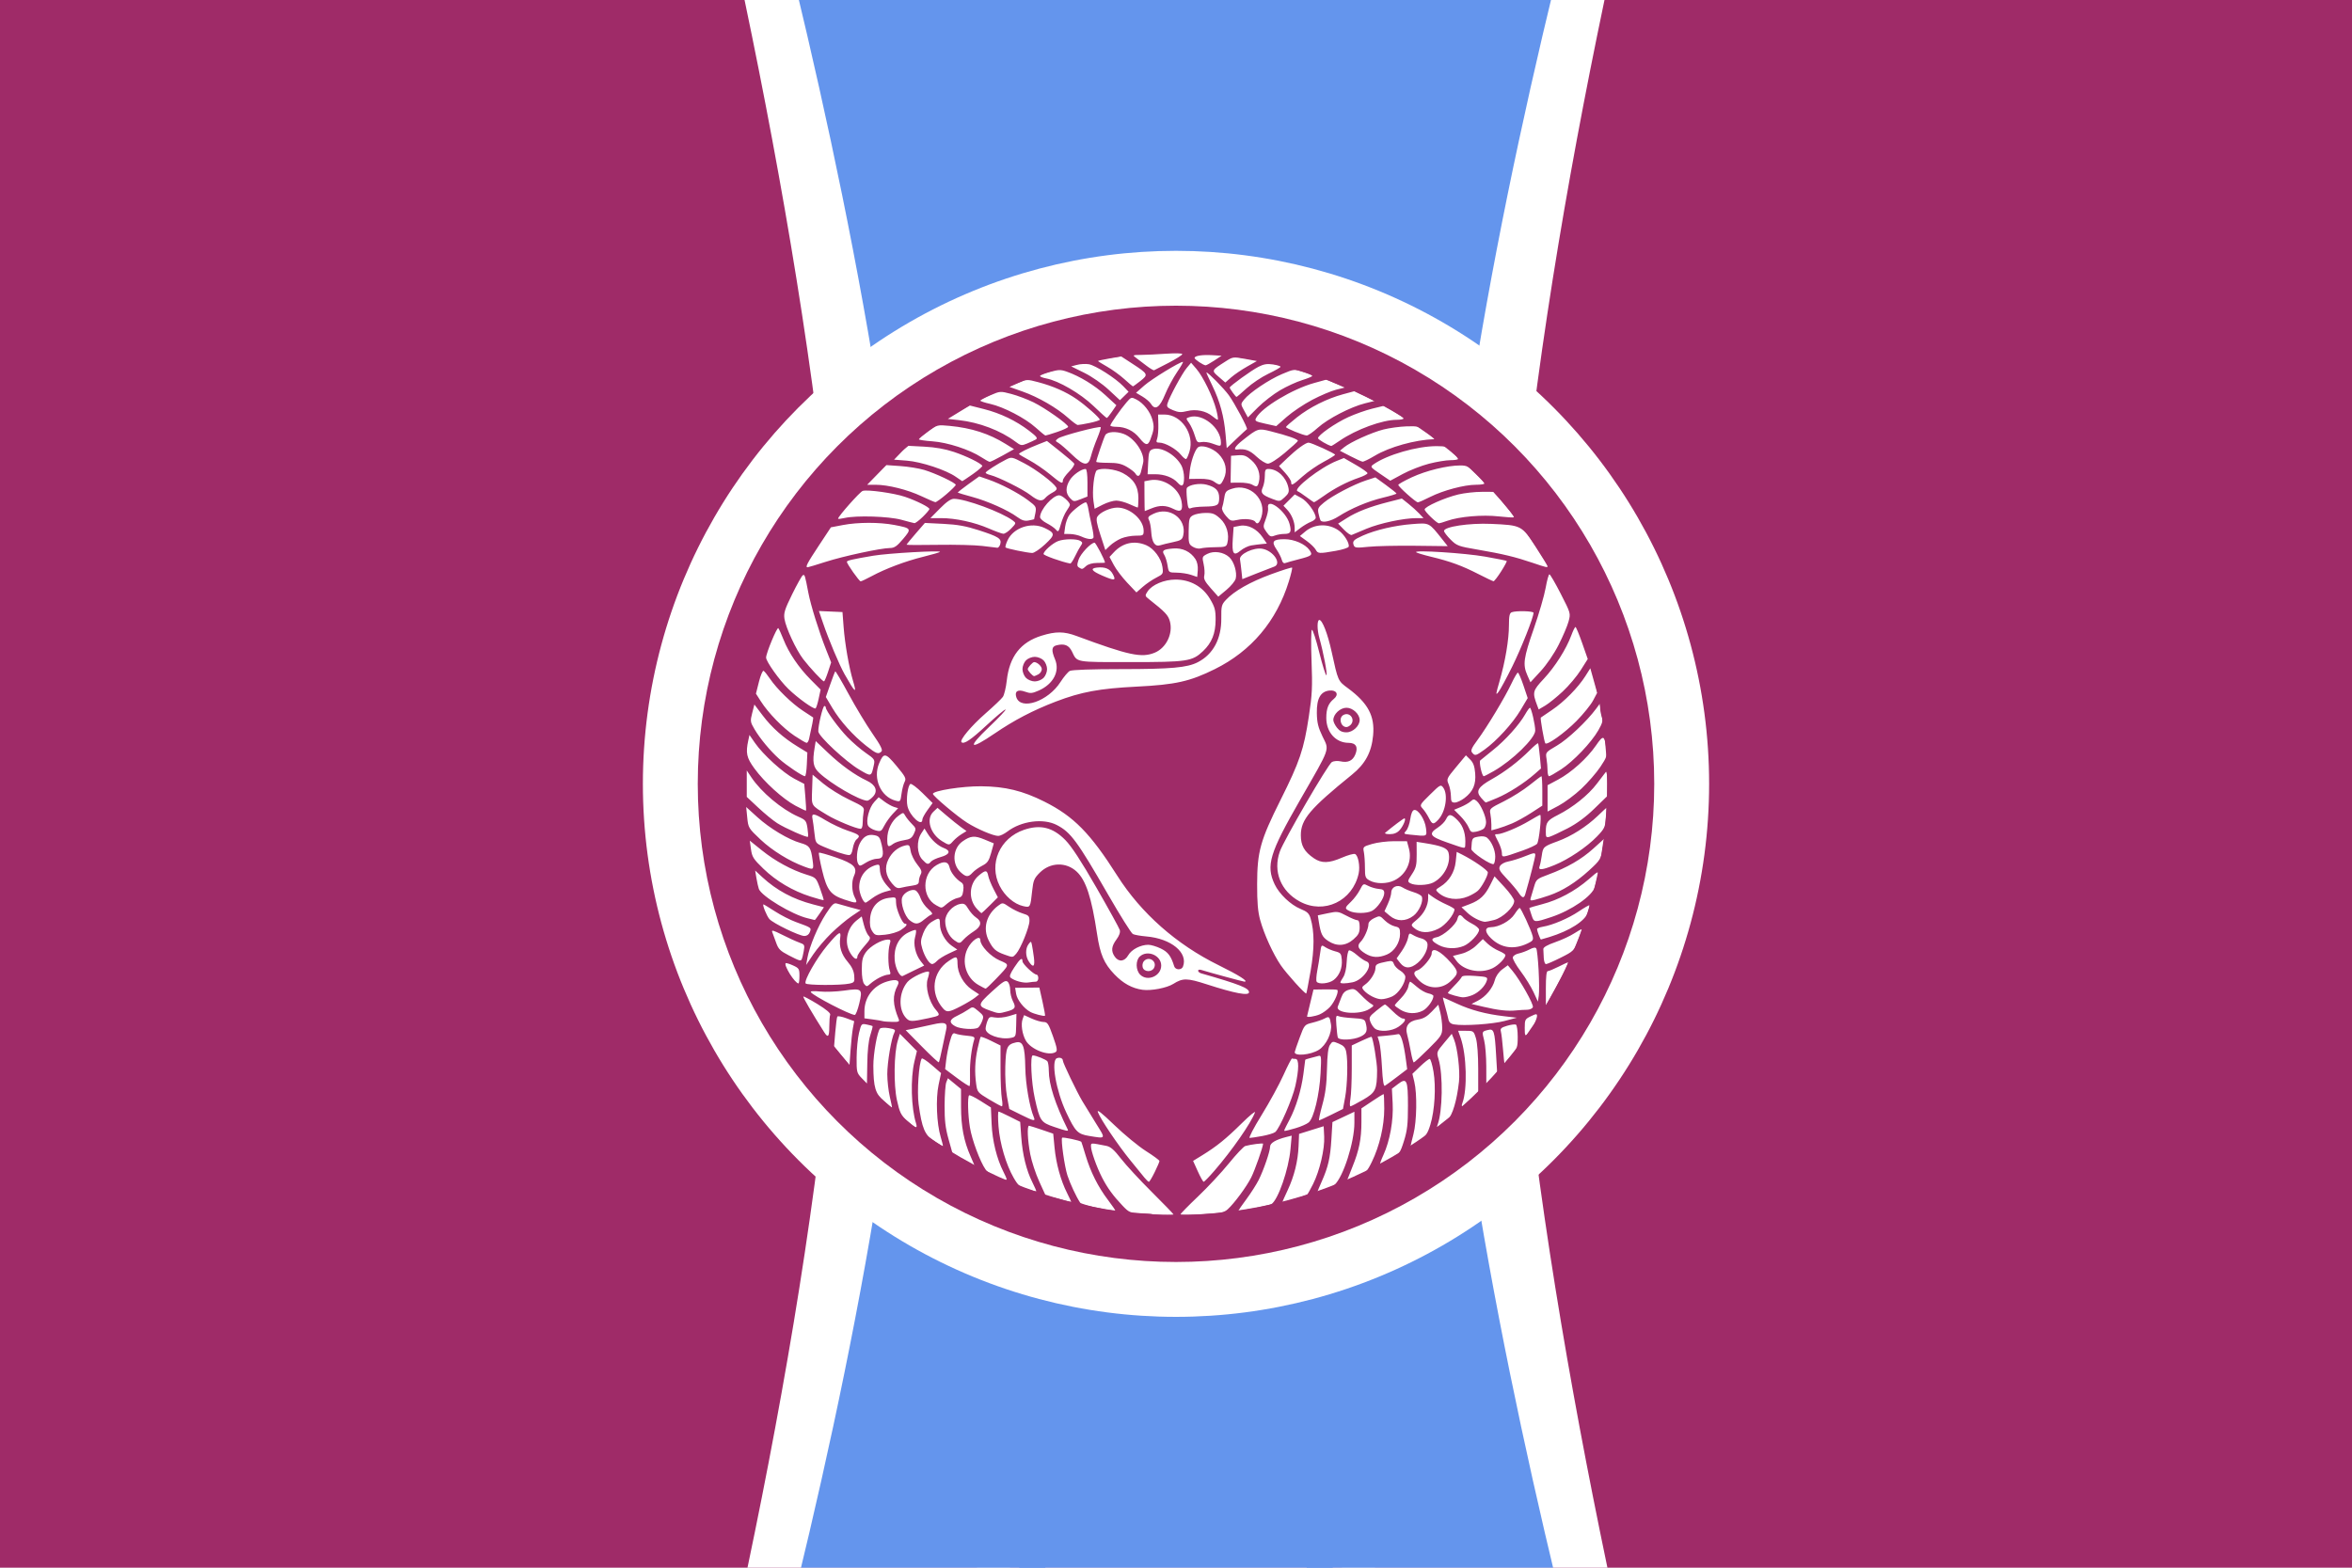
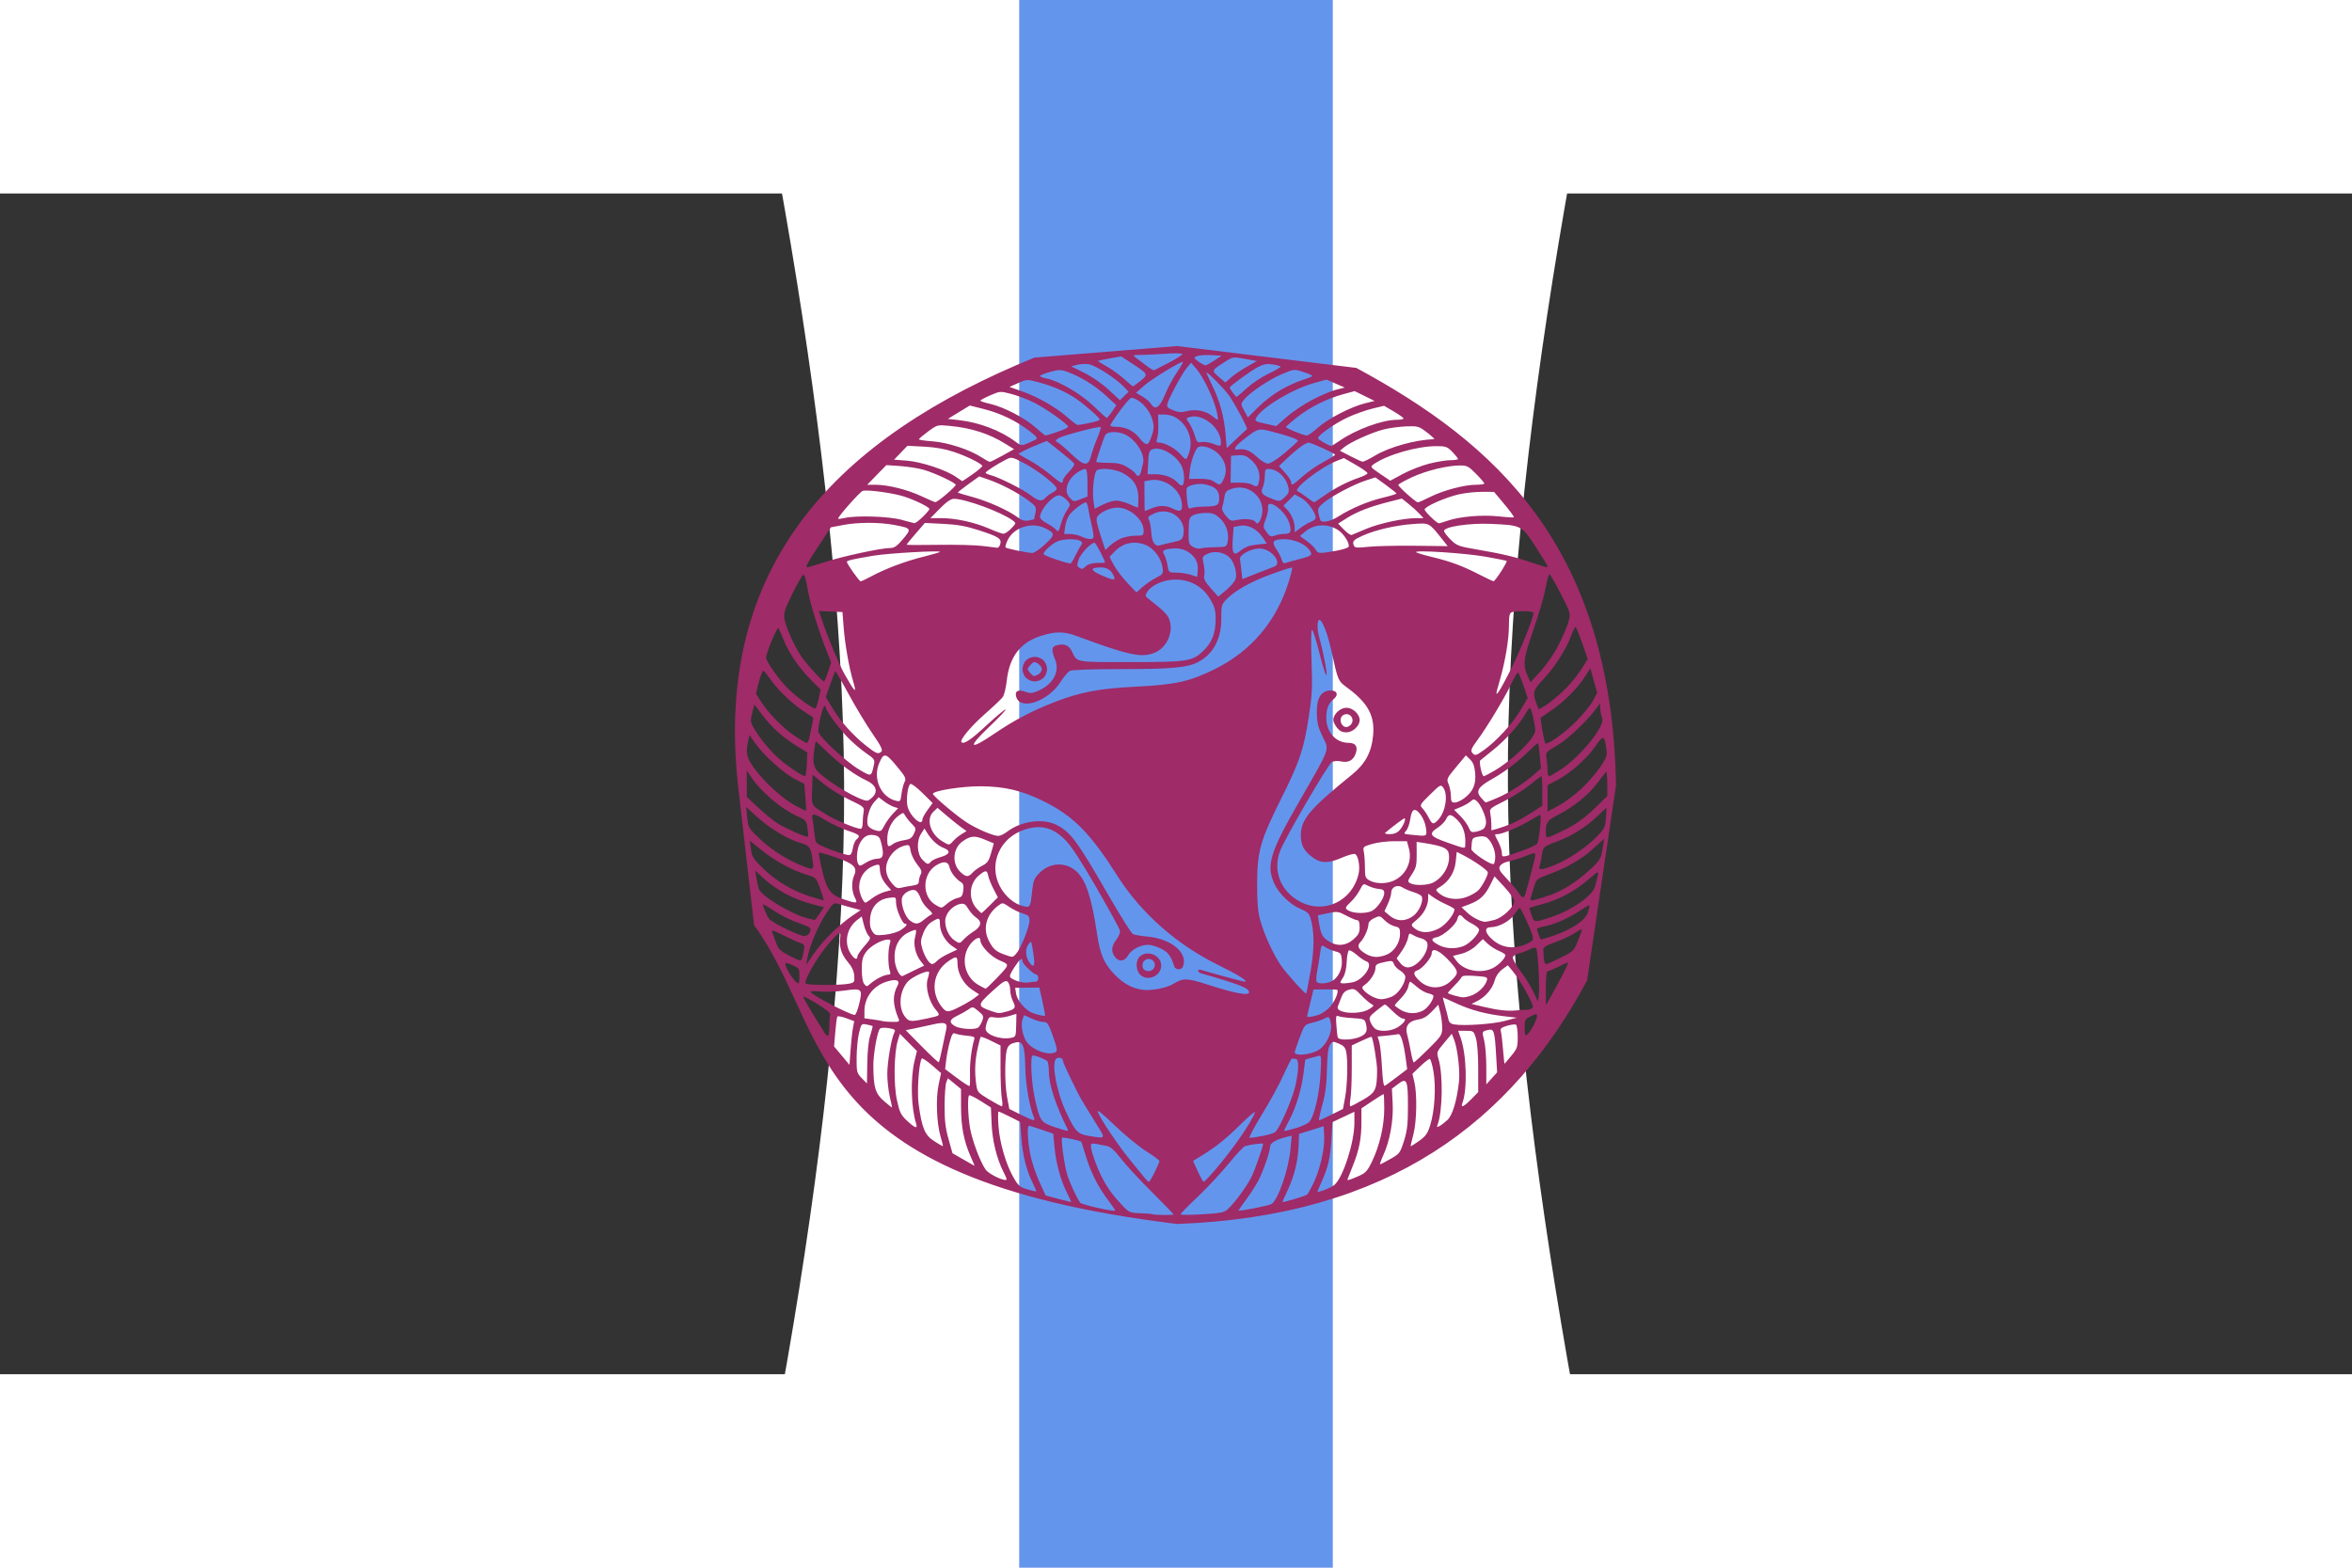
<svg xmlns="http://www.w3.org/2000/svg" xmlns:ns1="http://sodipodi.sourceforge.net/DTD/sodipodi-0.dtd" xmlns:ns2="http://www.inkscape.org/namespaces/inkscape" xmlns:xlink="http://www.w3.org/1999/xlink" width="4333.5" height="2889" viewBox="0 0 180 90.38" version="1.1" id="svg50" ns1:docname="Pela Huban.svg" ns2:version="1.1.2 (b8e25be833, 2022-02-05)">
  <rect x="0" y="0" width="180" height="90.38" fill="#333333" stroke="none" />
  <ns1:namedview id="namedview52" pagecolor="#ffffff" bordercolor="#666666" borderopacity="1.0" ns2:pageshadow="2" ns2:pageopacity="0.0" ns2:pagecheckerboard="0" showgrid="false" fit-margin-top="0" fit-margin-left="0" fit-margin-right="0" fit-margin-bottom="0" ns2:zoom="0.13655561" ns2:cx="2163.9536" ns2:cy="1878.3557" ns2:window-width="3762" ns2:window-height="2131" ns2:window-x="69" ns2:window-y="-9" ns2:window-maximized="1" ns2:current-layer="svg50" />
  <defs id="defs10">
    <clipPath id="shield_925408716">
      <path d="M 10,40 H 190 V 160 H 10 Z" id="path2" />
    </clipPath>
    <g id="roundel" author="Azgaar" license="https://creativecommons.org/publicdomain/zero/1.0">
-       <circle cx="100" cy="100" r="30" id="circle5" />
-     </g>
+       </g>
    <g transform="matrix(0.24,0,0,0.24,56.6,-85.3)" id="sanbatobizuruinverted5" license="Unknown">
      <path style="fill:#9f2b68;fill-opacity:1;stroke-width:0;stroke-miterlimit:4;stroke-dasharray:none" d="M -68.584,772.746 C -82.527,646.445 -11.441,574.851 100.173,529.335 l 81.242,-6.589 102.108,12.446 C 362.485,577.953 428.754,636.3 431.416,772.746 l -16.473,111.26 C 372.05,964.328 302.229,1018.396 181.416,1022.746 -34.443,996.525 -14.561,914.279 -59.432,852.524 Z M 179.416,1017.339 c 0,-0.281 -5.564,-6.042 -12.364,-12.802 -6.8,-6.76 -14.691,-15.296 -17.535,-18.969 -3.927,-5.072 -5.944,-6.829 -8.386,-7.305 -9.034,-1.761 -8.715,-1.77 -8.715,0.247 0,2.671 3.234,11.803 6.289,17.759 3.016,5.88 6.353,10.467 11.683,16.061 3.673,3.855 4.243,4.096 10.187,4.311 3.463,0.125 6.42,0.351 6.571,0.502 0.52,0.52 12.27,0.708 12.27,0.197 z m 30.861,-2.946 c 3.811,-3.466 10.66,-12.751 13.386,-18.147 2.078,-4.114 6.753,-17.402 6.753,-19.193 0,-0.48 -7,0.418 -10.158,1.305 -0.912,0.256 -5.103,4.704 -9.312,9.885 -4.21,5.181 -12.126,13.671 -17.592,18.868 -5.466,5.197 -9.938,9.766 -9.938,10.153 0,0.387 5.513,0.383 12.25,-0.01 10.537,-0.614 12.58,-1.014 14.611,-2.861 z m -68.163,-5.298 c -5.662,-7.465 -9.917,-15.941 -12.746,-25.385 -1.23,-4.106 -2.33,-7.585 -2.445,-7.733 -0.576,-0.736 -10.615,-2.867 -10.95,-2.325 -0.758,1.226 1.403,16.459 3.049,21.487 1.55,4.736 5.065,12.252 7.241,15.482 0.755,1.121 18.874,5.227 19.97,4.525 0.174,-0.112 -1.679,-2.835 -4.119,-6.053 z m 93.071,2.33 c 3.817,-2.469 9.787,-19.703 10.837,-31.284 l 0.697,-7.688 -2.846,0.714 c -6.195,1.555 -9.457,3.46 -9.457,5.523 0,2.654 -3.651,13.305 -6.532,19.055 -1.24,2.475 -4.328,7.314 -6.861,10.753 -2.534,3.439 -4.607,6.41 -4.607,6.603 0,0.603 17.433,-2.812 18.769,-3.676 z m -116.347,-6.228 c -3.625,-7.152 -6.287,-16.783 -7.16,-25.913 l -0.762,-7.962 -6.5,-2.224 c -3.575,-1.223 -6.837,-2.253 -7.25,-2.288 -1.21,-0.104 -0.864,8.166 0.68,16.233 0.786,4.11 3.074,11.071 5.084,15.468 l 3.654,7.994 7.166,1.924 c 3.941,1.058 7.263,1.877 7.382,1.821 0.119,-0.056 -0.914,-2.33 -2.294,-5.053 z m 136.696,0.81 c 0.407,-0.418 1.916,-3.115 3.354,-5.993 3.767,-7.538 6.684,-19.989 6.327,-27.012 l -0.3,-5.913 -7,2.185 -7,2.185 -0.282,6.893 c -0.354,8.655 -2.438,17.074 -6.252,25.255 -1.631,3.499 -2.966,6.476 -2.966,6.616 0,0.519 13.407,-3.486 14.118,-4.217 z M 99.057,999.024 c -3.4,-6.71 -5.638,-15.855 -6.351,-25.954 l -0.596,-8.45 -5.819,-2.937 c -3.2,-1.615 -6.123,-2.937 -6.495,-2.937 -0.372,0 -0.384,3.805 -0.026,8.456 0.747,9.719 4.287,21.725 8.62,29.231 2.599,4.504 3.622,5.371 7.76,6.58 2.621,0.766 4.908,1.289 5.083,1.162 0.174,-0.127 -0.805,-2.445 -2.176,-5.152 z m 172.008,1.466 c 4.988,-4.416 11.351,-24.238 11.351,-35.361 v -6.298 l -6.25,2.951 -6.25,2.951 -0.595,9.756 c -0.65,10.664 -1.799,15.697 -5.484,24.031 -1.332,3.011 -2.421,5.601 -2.421,5.757 0,0.889 7.846,-2.191 9.649,-3.787 z m -102.357,-7.266 c 1.49,-3.037 2.708,-5.884 2.708,-6.325 0,-0.442 -3.461,-2.996 -7.691,-5.676 -4.23,-2.68 -12.347,-9.356 -18.037,-14.837 -7.327,-7.057 -10.046,-9.177 -9.32,-7.267 1.547,4.069 11.498,18.829 18.415,27.314 3.373,4.138 7.009,8.601 8.078,9.918 1.07,1.317 2.214,2.395 2.542,2.395 0.328,0 1.815,-2.485 3.305,-5.522 z m 33.946,-0.728 c 10.071,-11.643 20.873,-27.167 23.137,-33.25 0.409,-1.1 -2.995,1.694 -7.565,6.21 -8.891,8.784 -14.25,13.119 -22.488,18.188 l -5.172,3.183 2.676,5.927 c 1.472,3.26 2.975,5.942 3.341,5.96 0.366,0.018 3.098,-2.78 6.072,-6.217 z m -118.237,4.71 c 0,-0.297 -0.849,-2.209 -1.887,-4.25 -3.752,-7.377 -6.266,-17.584 -6.681,-27.134 l -0.41,-9.424 -5.924,-3.746 c -3.258,-2.06 -6.188,-3.482 -6.511,-3.159 -0.935,0.935 -0.666,11.172 0.48,18.234 1.153,7.107 5.829,19.659 8.963,24.061 2.057,2.889 11.97,7.376 11.97,5.418 z m 200.035,-1.571 c 4.333,-1.864 5.259,-2.835 7.929,-8.317 4.372,-8.975 7.035,-20.419 7.035,-30.233 0,-4.587 -0.174,-8.34 -0.386,-8.34 -0.212,0 -3.137,1.837 -6.5,4.083 l -6.114,4.083 v 7.868 c 0,9.523 -1.328,16.11 -5.125,25.428 -1.578,3.871 -2.87,7.151 -2.872,7.288 -0.008,0.569 1.379,0.141 6.032,-1.86 z M 63.822,984.13 c -3.78,-8.547 -5.375,-16.851 -5.392,-28.061 l -0.015,-10.177 -3.728,-3.073 -3.728,-3.073 -0.919,2.25 c -0.505,1.238 -0.943,7.2 -0.972,13.25 -0.041,8.513 0.461,12.834 2.219,19.112 l 2.272,8.112 6.178,3.54 c 3.398,1.947 6.266,3.584 6.373,3.638 0.107,0.054 -0.923,-2.429 -2.289,-5.518 z m 239.214,1.547 c 5.129,-2.934 5.463,-3.384 7.622,-10.25 1.848,-5.879 2.258,-9.485 2.258,-19.881 0,-14.934 -0.64,-16.32 -5.737,-12.432 l -3.406,2.598 0.436,8.316 c 0.508,9.688 -1.584,21.399 -5.258,29.423 -1.334,2.913 -2.167,5.296 -1.852,5.296 0.315,0 2.987,-1.381 5.937,-3.069 z M 46.843,973.199 c -2.292,-7.573 -2.868,-21.79 -1.203,-29.666 l 1.419,-6.713 -5.26,-4.541 c -2.893,-2.498 -5.484,-4.179 -5.758,-3.736 -1.64,2.653 -2.736,18.829 -1.76,25.968 1.878,13.737 3.495,17.582 8.855,21.069 2.592,1.686 4.823,2.954 4.959,2.819 0.136,-0.136 -0.428,-2.476 -1.252,-5.2 z m 278.823,-6.973 c 2.495,-8.195 3.278,-21.416 1.791,-30.232 -0.672,-3.986 -1.658,-7.248 -2.19,-7.248 -0.532,0 -2.96,1.913 -5.395,4.25 l -4.427,4.25 1.093,4.5 c 1.653,6.806 1.397,22.555 -0.485,29.831 -0.901,3.482 -1.637,6.561 -1.637,6.844 0,0.282 2.126,-1.014 4.724,-2.881 4.016,-2.885 4.994,-4.281 6.527,-9.314 z m -190.38,-0.73 c -2.833,-4.537 -6.352,-10.275 -7.821,-12.75 -3.176,-5.354 -11.05,-21.742 -11.05,-22.999 0,-1.384 -1.666,-2.066 -3.41,-1.397 -3.454,1.326 -0.481,18.534 5.339,30.896 5.162,10.966 6.478,12.313 13.071,13.378 9.718,1.57 9.524,1.927 3.871,-7.128 z m 94.696,7.158 c 3.264,-0.601 6.574,-1.613 7.356,-2.25 2.475,-2.014 9.815,-18.867 11.479,-26.355 2.077,-9.348 2.115,-15.303 0.099,-15.303 -0.825,0 -1.73,-0.113 -2.011,-0.25 -0.281,-0.138 -2.483,4.129 -4.894,9.482 -2.411,5.353 -8.006,15.59 -12.434,22.75 -4.428,7.16 -7.484,13.018 -6.79,13.018 0.694,0 3.931,-0.492 7.195,-1.092 z m -110.769,-3.658 c -7.27,-14.759 -10.783,-25.695 -10.813,-33.66 -0.008,-2.25 -0.346,-4.579 -0.75,-5.176 -0.695,-1.028 -6.554,-3.414 -8.384,-3.414 -1.555,0 -0.836,15.371 1.137,24.292 2.88,13.024 3.425,13.837 11.013,16.422 7.105,2.421 8.354,2.667 7.797,1.535 z m 129.763,-0.81 c 2.952,-0.858 6.283,-2.321 7.403,-3.25 2.92,-2.424 6.141,-15.761 6.775,-28.05 0.506,-9.812 0.435,-10.331 -1.351,-9.798 -1.037,0.31 -3.123,0.858 -4.636,1.219 -1.512,0.361 -2.75,0.8 -2.75,0.975 0,0.176 -0.471,3.839 -1.047,8.142 -1.216,9.091 -4.142,18.733 -7.837,25.822 -3.412,6.549 -3.393,6.5 -2.604,6.5 0.374,0 3.095,-0.702 6.047,-1.56 z m -216.147,-2.69 c -2.812,-8.765 -3.264,-25.555 -0.949,-35.25 l 1.432,-6 -4.86,-4.9 -4.86,-4.9 -1.184,3.9 c -2.174,7.162 -2.423,25.072 -0.471,33.929 1.539,6.982 2.256,8.436 5.784,11.721 4.599,4.283 6.146,4.737 5.107,1.5 z m 302.71,-2.111 c 2.76,-2.614 5.238,-10.957 6.433,-21.654 0.689,-6.168 -0.845,-19.255 -2.824,-24.107 l -1.296,-3.176 -4.359,5.206 c -4.308,5.146 -4.345,5.254 -3.146,9.255 2.626,8.765 2.301,29.859 -0.576,37.356 -0.552,1.438 -0.351,1.544 1.244,0.66 1.046,-0.58 3.082,-2.172 4.525,-3.539 z m -235.644,-1.389 c -2.466,-5.875 -4.711,-18.88 -4.875,-28.25 -0.217,-12.359 -1.333,-15.334 -5.394,-14.385 -4.995,1.167 -5.635,2.624 -5.991,13.646 -0.185,5.725 0.245,13.325 0.975,17.239 l 1.306,7 6.5,3.226 c 7.503,3.724 8.487,3.925 7.479,1.524 z m 169.521,-1.524 6.5,-3.226 1.203,-6.5 c 1.322,-7.14 1.666,-20.905 0.649,-25.988 -0.499,-2.495 -1.468,-3.58 -4.223,-4.732 -3.404,-1.422 -3.646,-1.389 -5.033,0.701 -1.024,1.542 -1.532,5.665 -1.708,13.857 -0.185,8.633 -0.877,13.934 -2.663,20.411 -1.327,4.812 -2.145,8.739 -1.819,8.726 0.326,-0.013 3.519,-1.476 7.094,-3.25 z M 17.856,950.237 c -0.775,-3.296 -1.416,-9.048 -1.425,-12.784 -0.016,-6.768 2.349,-20.651 4.062,-23.852 0.756,-1.413 0.245,-1.795 -3.184,-2.374 -2.247,-0.38 -4.498,-0.277 -5.002,0.227 -1.551,1.551 -3.859,14.432 -3.814,21.291 0.08,12.257 1.138,15.768 6.03,19.998 2.416,2.09 4.472,3.729 4.568,3.643 0.096,-0.086 -0.459,-2.853 -1.234,-6.149 z m 63.821,1.258 c -0.419,-2.337 -0.762,-10.13 -0.762,-17.318 v -13.068 l -5.421,-2.678 c -2.981,-1.473 -5.62,-2.479 -5.863,-2.236 -0.243,0.243 -1.05,3.279 -1.794,6.746 -1.503,7.009 -1.743,13.188 -0.783,20.193 0.614,4.478 0.908,4.829 7.25,8.634 3.636,2.181 6.953,3.969 7.372,3.972 0.419,0 0.419,-1.907 0,-4.245 z m 205.729,0.481 c 7.131,-4.146 7.845,-5.652 7.934,-16.732 0.034,-4.229 -2.28,-18.188 -3.161,-19.07 -0.154,-0.154 -2.751,0.887 -5.772,2.312 l -5.492,2.593 v 13.082 c 0,7.195 -0.343,14.995 -0.762,17.332 -0.419,2.337 -0.417,4.25 0.004,4.25 0.421,0 3.683,-1.696 7.248,-3.768 z m 61.557,-0.28 3.953,-4.048 v -13.202 c 0,-7.907 -0.517,-14.907 -1.289,-17.452 -1.262,-4.164 -1.378,-4.25 -5.706,-4.25 h -4.417 l 1.406,3.985 c 3.43,9.722 3.937,29.515 0.955,37.285 -1.105,2.879 0.922,1.957 5.097,-2.318 z M 63.535,937.002 c -0.177,-5.962 0.895,-14.516 2.433,-19.408 0.422,-1.342 -0.376,-1.73 -4.267,-2.073 -2.632,-0.232 -5.55,-0.765 -6.483,-1.185 -1.402,-0.631 -1.952,0.162 -3.166,4.573 -0.808,2.935 -1.741,7.656 -2.075,10.491 l -0.606,5.154 6.738,5.046 c 3.706,2.775 6.938,4.846 7.182,4.602 0.244,-0.244 0.353,-3.484 0.243,-7.2 z m 243.155,1.99 5.774,-4.401 -0.685,-5.161 c -1.309,-9.867 -2.909,-15.21 -4.432,-14.796 -0.787,0.214 -3.748,0.603 -6.578,0.865 l -5.147,0.477 0.947,3.135 c 0.521,1.724 1.216,8.183 1.544,14.353 0.413,7.763 0.937,11.02 1.7,10.573 0.607,-0.354 3.701,-2.625 6.877,-5.045 z M 5.043,931.495 c 0.081,-7.196 0.698,-13.034 1.713,-16.203 0.873,-2.724 1.458,-5.082 1.3,-5.24 -0.157,-0.157 -1.66,-0.561 -3.34,-0.897 -2.989,-0.598 -3.081,-0.498 -4.373,4.74 -0.726,2.943 -1.344,9.256 -1.374,14.029 -0.051,8.272 0.084,8.823 2.883,11.75 1.615,1.689 2.965,3.071 3,3.07 0.035,-5e-4 0.12,-5.063 0.19,-11.25 z M 363.099,926.329 c -0.785,-13.496 -1.244,-14.91 -4.567,-14.076 -3.552,0.892 -3.524,0.815 -2.207,6.047 0.641,2.547 1.177,9.201 1.19,14.788 l 0.024,10.158 3.074,-3.417 3.074,-3.417 -0.587,-10.083 z m -366.242,-15.085 0.734,-4.002 -4.564,-1.692 c -2.51,-0.93 -4.784,-1.337 -5.052,-0.902 -0.268,0.434 -0.792,4.434 -1.163,8.888 l -0.675,8.099 4.389,5.251 4.389,5.251 0.604,-8.446 c 0.332,-4.646 0.934,-10.247 1.338,-12.448 z m 374.95,15.657 c 3.309,-3.984 3.608,-4.871 3.608,-10.691 0,-3.49 -0.441,-6.619 -0.98,-6.952 -0.539,-0.333 -2.82,-0.054 -5.07,0.62 -3.422,1.025 -3.998,1.564 -3.527,3.296 0.31,1.139 0.858,5.791 1.219,10.339 0.361,4.547 0.765,8.147 0.898,8 0.133,-0.147 1.866,-2.223 3.851,-4.612 z m -324.009,-4.655 c 0.894,-4.4 1.854,-8.9 2.134,-10 1.032,-4.053 -0.628,-4.734 -7.607,-3.12 -3.525,0.815 -8.434,1.881 -10.909,2.369 l -4.5,0.887 9.239,9.36 c 5.081,5.148 9.414,9.168 9.629,8.932 0.214,-0.235 1.121,-4.028 2.015,-8.428 z m 276.846,0.773 c 7.31,-7.267 7.772,-7.984 7.772,-12.057 0,-2.382 -0.496,-6.301 -1.102,-8.708 l -1.102,-4.377 -3.702,3.892 c -2.703,2.842 -4.824,4.071 -7.863,4.557 -5.415,0.866 -7.551,3.828 -6.181,8.572 0.532,1.842 1.459,6.161 2.061,9.598 0.602,3.438 1.376,6.25 1.72,6.25 0.344,0 4.123,-3.477 8.397,-7.727 z m -62.549,0.605 c 4.272,-2.626 7.746,-9.871 6.984,-14.567 -0.73,-4.497 -1.001,-4.736 -3.724,-3.279 -1.228,0.657 -4.289,1.706 -6.803,2.331 -4.53,1.126 -4.596,1.204 -7.345,8.636 -1.526,4.125 -2.778,7.804 -2.783,8.177 -0.03,2.406 9.045,1.544 13.671,-1.298 z m -149.812,1.225 c 1.119,-0.709 0.846,-2.339 -1.5,-8.982 -2.546,-7.207 -3.147,-8.119 -5.367,-8.141 -1.375,-0.014 -4.432,-0.901 -6.793,-1.973 l -4.293,-1.948 -0.815,2.204 c -1.099,2.972 -0.292,8.575 1.763,12.237 2.88,5.13 13.079,9.091 17.005,6.604 z m -22.454,-15.207 0.147,-6.569 -4.47,1.345 c -2.459,0.74 -5.952,1.067 -7.763,0.728 -2.909,-0.546 -3.411,-0.306 -4.309,2.055 -0.559,1.47 -1.016,3.436 -1.016,4.368 0,3.382 8.306,6.387 14.383,5.203 2.808,-0.547 2.887,-0.732 3.03,-7.13 z m 196.053,6.418 c 3.59,-1.712 4.177,-3.316 2.924,-7.987 -0.51,-1.9 -1.415,-2.219 -7.236,-2.55 -3.66,-0.208 -7.368,-0.713 -8.24,-1.122 -1.373,-0.644 -1.531,0.033 -1.178,5.05 0.224,3.187 0.586,6.356 0.805,7.044 0.581,1.831 8.75,1.556 12.926,-0.435 z m -302.466,-5.733 c 0,-2.98 0.227,-6.018 0.505,-6.75 0.321,-0.846 -2.309,-3.053 -7.203,-6.045 -4.239,-2.592 -7.887,-4.535 -8.105,-4.317 -0.327,0.327 5.047,9.517 11.86,20.281 2.212,3.495 2.943,2.709 2.943,-3.168 z m 401.073,-0.725 c 1.06,-2.077 1.927,-4.463 1.927,-5.301 0,-1.337 -0.428,-1.319 -3.5,0.145 -3.302,1.575 -3.5,1.948 -3.5,6.606 0,4.377 0.178,4.789 1.573,3.632 0.865,-0.718 2.44,-3.005 3.5,-5.083 z m -77.048,0.893 c 3.74,-2.534 4.934,-4.75 2.558,-4.75 -0.871,0 -3.383,-1.8 -5.583,-4 -2.2,-2.2 -4.262,-4 -4.582,-4 -0.32,0 -2.546,1.609 -4.946,3.576 -3.979,3.26 -4.277,3.813 -3.373,6.25 0.545,1.47 1.732,3.236 2.637,3.924 2.684,2.038 9.569,1.52 13.289,-1 z m -239.338,0.464 c 0.653,-0.415 1.699,-2.096 2.324,-3.735 1.051,-2.756 0.894,-3.182 -2.096,-5.685 -3.186,-2.666 -3.27,-2.679 -5.824,-0.891 -1.425,0.998 -4.279,2.604 -6.341,3.569 -4.45,2.082 -4.758,3.916 -1,5.955 2.904,1.575 10.93,2.063 12.937,0.786 z m 299.813,-3.824 7,-1.851 -7,-0.817 c -10.699,-1.249 -19.149,-3.5 -27.337,-7.283 -4.094,-1.892 -7.564,-3.439 -7.711,-3.439 -0.147,0 0.352,2.138 1.108,4.75 0.756,2.612 1.616,5.958 1.911,7.434 0.391,1.959 1.277,2.813 3.283,3.161 5.534,0.961 21.936,-0.154 28.748,-1.954 z m -345.013,-1.14 c -3.437,-8.271 -3.599,-13.434 -0.6,-19.038 1.611,-3.01 -0.653,-3.898 -5.917,-2.321 -7.931,2.376 -12.97,8.987 -12.97,17.016 v 3.971 l 4.75,0.64 c 2.613,0.352 5.2,0.794 5.75,0.982 0.55,0.188 2.961,0.378 5.357,0.421 3.775,0.068 4.26,-0.155 3.63,-1.671 z m 17.013,-0.445 c 6.818,-1.457 6.893,-1.549 4.034,-4.946 -3.791,-4.506 -5.981,-12.974 -4.509,-17.436 0.646,-1.956 0.98,-3.75 0.744,-3.986 -1.095,-1.095 -10.007,3.058 -12.229,5.699 -5.046,5.997 -5.338,16.067 -0.604,20.802 1.912,1.912 3.056,1.9 12.564,-0.132 z m 64.877,-9.537 -1.778,-7.911 -6.887,0.071 -6.887,0.071 0.55,3.406 c 0.553,3.423 4.403,8.33 8.125,10.354 2.061,1.121 7.746,2.598 8.327,2.164 0.18,-0.135 -0.473,-3.804 -1.451,-8.155 z m 157.906,7.355 c 1.77,-0.757 4.394,-2.67 5.832,-4.25 2.724,-2.994 5.273,-9.058 4.076,-9.698 -0.38,-0.203 -3.571,-0.325 -7.091,-0.272 l -6.401,0.097 -1.807,7.5 c -0.994,4.125 -1.826,7.613 -1.849,7.75 -0.13,0.771 4.48,0.054 7.24,-1.127 z M 0.474,897.204 c 2.013,-8.441 1.58,-8.809 -8.671,-7.365 -4.338,0.611 -10.498,0.845 -13.69,0.519 -3.627,-0.37 -5.579,-0.23 -5.206,0.373 1.256,2.032 22.154,12.869 25.009,12.969 0.55,0.019 1.701,-2.904 2.558,-6.497 z m 84.156,4.499 c 4.721,-1.311 5.227,-2.204 3.327,-5.878 -0.847,-1.639 -1.541,-4.522 -1.541,-6.407 0,-1.885 -0.662,-3.976 -1.471,-4.648 -1.217,-1.01 -2.764,-0.037 -8.954,5.628 -8.275,7.572 -8.335,8.248 -0.972,10.872 4.778,1.703 5.005,1.713 9.611,0.434 z m 206.378,-1.426 c 2.71,-1.776 2.749,-1.907 0.872,-2.945 -1.08,-0.598 -3.645,-2.841 -5.698,-4.986 -3.396,-3.547 -4.015,-3.818 -6.845,-3 -2.28,0.659 -3.45,1.835 -4.381,4.399 -0.698,1.925 -1.574,4.21 -1.946,5.079 -1.707,3.985 12.396,5.123 17.998,1.453 z m 30.441,0.952 c 2.659,-1.375 5.967,-5.982 5.967,-8.308 0,-0.509 -1.313,-1.187 -2.918,-1.508 -1.605,-0.321 -4.477,-1.952 -6.382,-3.625 -1.905,-1.673 -3.686,-3.041 -3.957,-3.041 -0.271,0 -0.756,1.317 -1.078,2.927 -0.322,1.61 -2.178,4.52 -4.125,6.467 -1.947,1.947 -3.54,3.786 -3.54,4.088 0,0.301 1.462,1.44 3.25,2.53 3.885,2.368 8.767,2.549 12.783,0.472 z m -263.254,-2.446 c 3.147,-1.63 6.808,-3.825 8.135,-4.878 l 2.413,-1.914 -4.127,-2.731 c -4.762,-3.151 -8.2,-9.369 -8.2,-14.829 0,-4.307 -0.553,-4.46 -5.078,-1.41 -9.263,6.243 -10.679,18.384 -3.146,26.976 2.087,2.381 3.363,2.226 10.003,-1.213 z m 322.503,1.974 c 1.53,-0.01 3.034,-0.668 3.342,-1.471 0.589,-1.534 -7.228,-15.444 -11.666,-20.76 l -2.594,-3.108 -3.196,2.363 c -1.973,1.459 -3.583,3.8 -4.208,6.119 -1.268,4.709 -5.144,9.38 -9.739,11.738 l -3.538,1.815 6.909,1.631 c 8.213,1.938 13.645,2.543 18.409,2.048 1.925,-0.2 4.752,-0.368 6.281,-0.374 z m 21.953,-23.271 c 0.954,-2.057 1.553,-3.74 1.332,-3.74 -0.221,0 -2.641,1.125 -5.379,2.5 -2.738,1.375 -5.474,2.5 -6.082,2.5 -0.732,0 -1.099,3.289 -1.087,9.75 l 0.018,9.75 4.732,-8.51 c 2.603,-4.68 5.512,-10.193 6.466,-12.25 z m -15.343,0.641 c -0.335,-6.115 -0.923,-11.626 -1.307,-12.246 -0.497,-0.805 -1.611,-0.652 -3.89,0.536 -1.756,0.915 -4.54,1.944 -6.187,2.286 -1.647,0.342 -3.132,1.338 -3.3,2.213 -0.169,0.875 1.854,4.461 4.494,7.969 2.64,3.508 5.925,8.821 7.3,11.806 l 2.5,5.428 0.5,-3.436 c 0.275,-1.89 0.226,-8.44 -0.11,-14.555 z m -83.242,14.981 c 3.483,-1.653 7.351,-7.497 7.351,-11.107 0,-1.003 -1.323,-2.606 -2.939,-3.56 -1.617,-0.955 -3.23,-2.654 -3.587,-3.776 -0.535,-1.687 -1.195,-1.93 -3.811,-1.405 -5.923,1.189 -6.663,1.611 -6.67,3.803 -0.008,2.646 -2.909,7.235 -5.897,9.328 -1.847,1.294 -1.988,1.782 -0.894,3.107 2.213,2.681 7.165,5.24 10.147,5.244 1.567,0.002 4.402,-0.733 6.3,-1.634 z m 45.633,-0.734 c 3.664,-1.561 7.187,-5.135 8.127,-8.243 0.601,-1.986 0.2,-2.146 -6.635,-2.645 -4.992,-0.364 -7.401,-0.172 -7.679,0.614 -0.222,0.63 -2.146,2.896 -4.274,5.037 -2.128,2.141 -3.747,3.992 -3.596,4.113 0.911,0.733 6.635,2.349 8.557,2.416 1.255,0.043 3.73,-0.538 5.5,-1.292 z M 222.416,890.769 c 0,-2.353 -5.411,-4.488 -27.25,-10.754 -0.963,-0.276 -1.75,-0.952 -1.75,-1.502 0,-0.55 0.787,-0.756 1.75,-0.457 5.106,1.585 23.873,6.679 24.622,6.684 2.681,0.018 -3.101,-3.669 -14.706,-9.378 -23.939,-11.776 -44.132,-29.61 -57.666,-50.932 -15.378,-24.226 -24.834,-33.842 -41.5,-42.206 -12.381,-6.213 -22.326,-8.631 -36,-8.755 -10.75,-0.097 -27.5,2.541 -27.5,4.331 0,1.193 13.925,12.923 19.5,16.426 5.812,3.653 14.913,7.518 17.7,7.518 1.063,0 3.39,-1.111 5.17,-2.469 7.949,-6.063 20.442,-7.729 28.149,-3.754 7.96,4.106 11.639,9.104 29.444,39.998 6.744,11.701 12.998,21.653 13.899,22.116 0.901,0.463 4.361,1.076 7.69,1.362 14.121,1.216 23.877,9.251 20.84,17.165 -0.818,2.132 -4.322,2.014 -4.997,-0.168 -1.82,-5.881 -3.516,-8.13 -7.635,-10.124 -2.416,-1.169 -5.614,-2.126 -7.108,-2.126 -4.402,0 -9.57,2.693 -11.425,5.952 -2.079,3.654 -5.436,4.015 -7.671,0.825 -2.202,-3.144 -1.938,-5.872 0.947,-9.783 1.641,-2.225 2.293,-4.1 1.891,-5.444 -0.337,-1.128 -6.301,-11.946 -13.254,-24.042 -8.754,-15.229 -14.208,-23.581 -17.736,-27.16 -7.14,-7.244 -14.218,-8.994 -23.533,-5.821 -13.83,4.712 -20.205,19.384 -13.872,31.921 2.909,5.758 8.252,10.367 13.349,11.517 4.155,0.937 4.138,0.967 5.205,-8.96 0.612,-5.686 1.15,-6.944 4.322,-10.105 5.944,-5.923 14.958,-6.174 20.972,-0.584 5.3,4.926 8.502,14.717 11.635,35.575 1.747,11.633 3.95,16.753 9.871,22.941 4.959,5.183 10.073,7.99 16.046,8.809 4.876,0.668 13.794,-1.046 17.476,-3.36 5.423,-3.408 7.855,-3.38 18.997,0.219 16.185,5.228 24.126,6.716 24.126,4.522 z m -62,-10.023 c -2.554,-2.554 -2.645,-8.106 -0.171,-10.345 4.349,-3.936 12.171,-0.613 12.171,5.171 0,5.973 -7.827,9.347 -12,5.174 z m 7.88,-3.776 c 2.058,-3.846 -3.044,-7.141 -5.84,-3.772 -0.663,0.799 -0.913,2.374 -0.555,3.5 0.818,2.576 5.066,2.757 6.395,0.272 z m 89.179,1.746 c 2.22,-12.781 2.22,-22.42 7e-5,-29.97 -0.844,-2.872 -1.877,-3.848 -5.758,-5.437 -5.568,-2.281 -12.094,-8.482 -14.686,-13.954 -5.072,-10.709 -2.934,-17.807 14.507,-48.163 17.532,-30.514 16.639,-27.993 12.766,-36.022 -2.527,-5.239 -3.177,-7.905 -3.271,-13.406 -0.142,-8.302 2.126,-12.322 7.239,-12.83 4.031,-0.401 5.446,2.341 2.458,4.761 -3.138,2.541 -4.314,5.495 -4.314,10.839 0,8.176 5.363,14.165 12.715,14.199 4.198,0.019 5.567,2.439 3.782,6.683 -1.494,3.553 -4.192,4.777 -8.461,3.839 -1.605,-0.353 -3.773,-0.184 -4.817,0.375 -2.173,1.163 -27.387,44.508 -29.694,51.045 -3.97,11.252 0.526,22.517 11.335,28.4 13.864,7.546 30.176,-0.224 33.578,-15.994 0.885,-4.102 -0.3,-10.343 -2.094,-11.032 -0.772,-0.296 -4.119,0.64 -7.44,2.08 -7.4,3.209 -11.598,3.306 -15.915,0.368 -5.501,-3.744 -7.49,-7.239 -7.49,-13.16 0,-8.963 5.213,-15.135 29.156,-34.522 7.567,-6.127 11.106,-12.714 12.006,-22.348 1.031,-11.04 -2.899,-18.399 -14.338,-26.85 -5.71,-4.218 -5.601,-3.975 -9.303,-20.87 -2.226,-10.161 -5.262,-18 -6.972,-18 -1.336,0 -1.343,5.403 -0.013,10.19 2.388,8.598 4.712,20.847 4.035,21.266 -0.403,0.249 -2.235,-5.581 -4.071,-12.956 -1.836,-7.375 -3.724,-13.171 -4.195,-12.88 -0.471,0.291 -0.561,8.258 -0.2,17.704 0.567,14.86 0.359,19.13 -1.545,31.675 -2.848,18.767 -5.195,25.691 -16.1,47.5 -11.552,23.103 -13.293,29.37 -13.338,48 -0.025,10.469 0.419,15.639 1.761,20.5 2.222,8.048 7.351,19.289 11.714,25.675 3.265,4.779 13.955,16.606 14.509,16.053 0.158,-0.158 1.262,-5.899 2.453,-12.757 z m 15.014,-138.605 c -1.14,-1.449 -2.073,-3.413 -2.073,-4.365 0,-3.354 3.906,-7 7.5,-7 3.594,0 7.5,3.646 7.5,7 0,3.354 -3.906,7 -7.5,7 -2.433,0 -3.924,-0.724 -5.427,-2.635 z m 7.727,-1.565 c 2.994,-2.994 -0.405,-7.72 -4.076,-5.666 -2.892,1.619 -1.535,6.866 1.776,6.866 0.605,0 1.64,-0.54 2.3,-1.2 z m -202.208,144.95 c 8.4,-8.778 8.298,-8.311 2.361,-10.866 -5.079,-2.185 -10.953,-8.371 -10.953,-11.534 0,-3.239 -5.099,0.232 -7.37,5.017 -3.505,7.387 -0.756,16.426 6.228,20.476 2.003,1.161 3.882,2.122 4.176,2.135 0.294,0.013 2.795,-2.34 5.558,-5.227 z m 259.16,1.024 c 4.706,-4.401 4.727,-5.422 0.214,-10.559 -6.043,-6.88 -10.966,-9.236 -10.966,-5.25 0,2.36 -5.343,8.691 -8.062,9.554 -2.714,0.862 -2.418,2.647 0.981,5.903 5.151,4.935 12.77,5.085 17.833,0.351 z M 12.116,882.363 c 1.76,-0.889 3.95,-1.617 4.867,-1.617 1.295,0 1.491,-0.502 0.879,-2.25 -1.057,-3.019 -1.092,-11.594 -0.061,-15 0.7,-2.315 0.538,-2.747 -1.026,-2.728 -3.55,0.042 -10.07,3.764 -12.457,7.112 -1.952,2.737 -2.401,4.601 -2.401,9.963 0,4.184 0.512,7.213 1.4,8.283 1.308,1.576 1.539,1.56 3.5,-0.229 1.155,-1.054 3.54,-2.644 5.3,-3.533 z m -17.2,3.483 c 2.78,-0.615 2.977,-0.948 2.686,-4.547 -0.217,-2.679 -1.375,-5.124 -3.735,-7.881 -3.595,-4.2 -4.973,-8.661 -4.233,-13.705 0.625,-4.256 -0.797,-3.41 -7.353,4.375 -6.039,7.171 -13.375,20.025 -12.363,21.663 0.678,1.098 20.128,1.173 24.998,0.096 z M -33.584,881.454 c 0,-3.98 -0.269,-4.413 -3.699,-5.968 -2.034,-0.922 -3.895,-1.48 -4.135,-1.24 -1.219,1.219 5.294,11.5 7.285,11.5 0.301,0 0.548,-1.931 0.548,-4.292 z m 134.625,3.292 c 0.756,0 1.375,-0.9 1.375,-2 0,-1.1 -0.434,-2 -0.965,-2 -1.591,0 -8.035,-6.098 -8.035,-7.604 0,-2.526 -1.453,-1.433 -4.703,3.538 -2.394,3.662 -2.899,5.138 -2,5.848 2.314,1.825 7.227,3.13 10.078,2.676 1.581,-0.252 3.494,-0.458 4.25,-0.458 z m 169.605,-0.966 c 3.284,-2.583 4.981,-6.873 4.588,-11.597 -0.283,-3.404 -0.687,-3.916 -3.698,-4.691 -1.859,-0.479 -4.415,-1.548 -5.679,-2.376 -2.269,-1.486 -2.306,-1.444 -2.936,3.312 -0.351,2.65 -1.089,7.174 -1.639,10.054 -0.551,2.88 -0.719,5.692 -0.374,6.25 1.06,1.715 7.099,1.125 9.739,-0.952 z m 10.705,1.329 c 6.272,-1.254 12.361,-10.499 7.856,-11.929 -1.058,-0.336 -3.461,-1.961 -5.34,-3.611 -1.88,-1.65 -3.905,-2.838 -4.5,-2.64 -0.595,0.198 -1.195,3.116 -1.333,6.484 -0.15,3.677 -0.923,7.15 -1.934,8.693 -0.926,1.414 -1.684,2.811 -1.684,3.105 0,0.72 3.049,0.675 6.935,-0.102 z m -249.674,-6.739 5.761,-2.78 -2.008,-2.552 c -2.926,-3.72 -4.287,-9.644 -3.156,-13.739 0.519,-1.879 0.707,-3.653 0.419,-3.942 -0.289,-0.289 -2.263,0.362 -4.387,1.446 -5.406,2.758 -8.253,8.551 -7.668,15.603 0.399,4.817 3.08,9.982 4.705,9.067 0.315,-0.177 3.165,-1.573 6.334,-3.103 z M 361.042,877.119 c 3.29,-1.561 7.374,-5.712 7.374,-7.495 0,-0.468 -1.688,-1.557 -3.75,-2.418 -2.062,-0.862 -4.955,-2.721 -6.428,-4.132 l -2.678,-2.565 -3.651,3.546 c -2.317,2.25 -5.429,4.002 -8.516,4.793 l -4.865,1.247 1.912,2.685 c 4.003,5.621 13.627,7.648 20.602,4.339 z m -42.567,-3.076 c 3.704,-3.117 6.305,-8.573 5.418,-11.368 -0.336,-1.058 -1.818,-2.204 -3.294,-2.546 -1.476,-0.342 -3.663,-1.231 -4.859,-1.977 -2.039,-1.27 -2.218,-1.152 -2.834,1.869 -0.362,1.774 -1.962,5.087 -3.556,7.363 l -2.898,4.138 2.054,2.612 c 2.642,3.359 5.903,3.329 9.969,-0.091 z M 99.922,870.996 c -0.339,-2.612 -0.839,-5.818 -1.111,-7.123 -0.475,-2.275 -0.554,-2.295 -1.914,-0.5 -1.902,2.512 -1.843,6.891 0.133,9.908 2.509,3.828 3.575,2.986 2.892,-2.285 z m -115.318,-13.88 c 3.471,-3.372 8.644,-7.704 11.496,-9.628 l 5.184,-3.497 -5.684,-1.519 c -3.126,-0.836 -6.622,-1.824 -7.769,-2.196 -1.752,-0.569 -2.764,0.365 -6.342,5.857 -4.516,6.931 -9.365,18.479 -10.545,25.113 l -0.712,4 4.03,-6 c 2.217,-3.3 6.87,-8.759 10.342,-12.13 z m 60.157,15.801 c 0.911,-1.006 3.877,-2.87 6.593,-4.142 l 4.937,-2.312 -3.086,-2.108 c -3.815,-2.606 -6.789,-8.014 -6.789,-12.343 0,-3.796 -0.418,-3.918 -4.635,-1.347 -2.029,1.237 -3.757,3.54 -4.898,6.529 -1.516,3.97 -1.589,5.2 -0.518,8.776 1.4,4.672 3.999,8.697 5.646,8.745 0.602,0.017 1.84,-0.792 2.751,-1.798 z m 355.223,-1.868 c 7.141,-3.578 7.456,-3.892 9.808,-9.75 1.336,-3.329 2.29,-6.199 2.119,-6.377 -0.171,-0.179 -2.1,0.859 -4.287,2.306 -2.187,1.447 -7.065,3.711 -10.842,5.03 -4.611,1.611 -6.839,2.907 -6.783,3.944 0.046,0.85 0.158,3.12 0.25,5.045 0.092,1.925 0.659,3.5 1.262,3.5 0.602,0 4.415,-1.664 8.473,-3.697 z m -432.259,0.947 c 0.235,-0.412 0.738,-2.467 1.117,-4.565 0.658,-3.645 0.541,-3.868 -2.619,-4.995 -1.819,-0.649 -6.164,-2.634 -9.656,-4.412 -4.982,-2.537 -6.197,-2.861 -5.644,-1.505 0.387,0.95 1.38,3.657 2.205,6.015 1.277,3.649 2.343,4.723 7.144,7.202 6.155,3.178 6.815,3.378 7.453,2.26 z m 31.69,-1.609 c 0,-0.748 1.775,-3.376 3.945,-5.841 3.519,-3.998 3.782,-4.645 2.434,-5.992 -0.831,-0.831 -2.053,-3.636 -2.715,-6.234 l -1.205,-4.723 -2.749,2.163 c -5.791,4.555 -7.407,12.69 -3.72,18.736 2.044,3.352 4.011,4.28 4.011,1.891 z m 90.384,-1.513 c 2.537,-2.803 7.558,-15.189 7.588,-18.719 0.024,-2.73 -0.424,-3.227 -3.829,-4.247 -2.121,-0.635 -5.567,-2.316 -7.658,-3.735 -3.771,-2.559 -3.823,-2.565 -6.332,-0.691 -6.758,5.046 -8.88,12.961 -5.337,19.906 2.45,4.802 3.988,6.169 8.924,7.93 4.851,1.731 4.665,1.743 6.644,-0.443 z M 300.926,869.306 c 4.243,-1.773 7.481,-6.847 7.486,-11.731 0.003,-3.272 -0.324,-3.743 -3.016,-4.334 -1.661,-0.365 -4.248,-1.913 -5.75,-3.44 -2.649,-2.695 -2.827,-2.731 -5.98,-1.231 -1.936,0.921 -3.25,2.293 -3.25,3.393 0,2.603 -2.401,8.041 -4.458,10.098 -2.222,2.222 -1.443,4.165 2.675,6.675 3.887,2.37 7.576,2.541 12.294,0.57 z m 43.819,-4.924 c 3.532,-1.476 8.671,-6.924 8.671,-9.192 0,-0.772 -1.718,-2.279 -3.817,-3.35 -2.099,-1.071 -4.404,-2.655 -5.122,-3.52 -1.813,-2.185 -2.744,-1.969 -3.439,0.799 -0.808,3.22 -8.009,9.556 -11.7,10.294 -3.698,0.74 -3.362,2.092 1.116,4.494 4.064,2.179 9.761,2.369 14.291,0.476 z m 36.327,-1.412 c 2.953,-1.408 3.365,-2.016 2.838,-4.186 -0.839,-3.455 -6.644,-16.041 -7.393,-16.026 -0.331,0.007 -1.641,1.616 -2.91,3.575 -2.484,3.834 -8.887,7.354 -13.442,7.391 -3.695,0.029 -3.636,2.799 0.137,6.414 5.776,5.533 13.03,6.523 20.769,2.832 z m -99.191,-2.328 c 2.911,-2.556 3.535,-3.792 3.535,-7 0,-2.606 -0.447,-3.896 -1.351,-3.896 -0.743,0 -3.543,-1.165 -6.221,-2.59 -4.614,-2.453 -5.17,-2.526 -10.567,-1.381 l -5.696,1.209 0.58,3.631 c 1.115,6.977 1.917,8.647 5.222,10.881 4.903,3.314 10.101,3.008 14.499,-0.854 z m -221.87,-0.026 c 1.048,-1.171 3.592,-3.202 5.655,-4.513 4.384,-2.786 4.846,-5.594 1.3,-7.917 -1.347,-0.883 -3.326,-3.09 -4.396,-4.904 -1.604,-2.718 -2.409,-3.211 -4.574,-2.797 -4.456,0.852 -8.58,5.52 -8.58,9.711 0,4.335 2.133,8.829 5.217,10.988 2.859,2.002 3.101,1.977 5.378,-0.569 z m 333.405,-1.273 c 11.617,-3.564 20.374,-9.172 21.996,-14.086 0.662,-2.005 1.041,-3.807 0.844,-4.005 -0.198,-0.198 -2.936,1.373 -6.086,3.49 -5.937,3.991 -14.869,7.792 -20.504,8.726 -1.788,0.296 -3.25,0.901 -3.25,1.343 0,1.006 1.853,5.938 2.225,5.923 0.151,-0.006 2.3,-0.632 4.775,-1.391 z m -421.078,-2.848 c 0.958,-2.513 1.052,-2.445 -8.068,-5.762 -3.105,-1.129 -8.408,-3.839 -11.784,-6.021 -3.376,-2.182 -6.324,-3.967 -6.552,-3.967 -0.825,0 1.804,6.545 3.343,8.321 2.089,2.411 17.018,9.657 19.921,9.669 1.451,0.006 2.594,-0.81 3.14,-2.241 z m 51.816,-1.161 c 3.162,-2.04 4.177,-3.589 2.352,-3.589 -1.511,0 -5.089,-8.399 -5.089,-11.947 0,-3.312 -0.005,-3.315 -4.157,-2.758 -6.049,0.811 -9.98,5.068 -10.595,11.474 -0.344,3.585 -0.012,5.662 1.201,7.514 1.564,2.387 2.062,2.521 7.364,1.978 3.183,-0.326 7.112,-1.502 8.924,-2.671 z m 306.296,-0.839 c 3.888,-1.962 8.882,-8.075 8.95,-10.953 0.01,-0.387 -2.028,-1.608 -4.527,-2.713 -2.499,-1.106 -5.874,-2.957 -7.5,-4.115 l -2.956,-2.105 v 2.6 c 0,4.217 -2.497,8.975 -6.395,12.189 -3.438,2.834 -3.544,3.091 -1.874,4.572 3.657,3.244 8.561,3.424 14.303,0.525 z M 37.484,849.341 c 1.572,-1.322 3.437,-2.601 4.144,-2.842 0.828,-0.281 0.152,-1.397 -1.896,-3.128 -1.751,-1.48 -3.697,-4.248 -4.325,-6.151 -0.628,-1.903 -1.882,-3.874 -2.786,-4.38 -2.176,-1.218 -6.846,1.196 -7.736,3.998 -1.015,3.199 1.489,10.729 4.305,12.944 3.252,2.558 4.827,2.474 8.293,-0.442 z m 324.477,0.289 c 4.891,-1.232 11.455,-7.438 11.455,-10.83 0,-1.067 -2.521,-4.663 -5.601,-7.99 l -5.601,-6.05 -2.404,4.823 c -3.041,6.103 -5.915,8.795 -11.754,11.011 l -4.638,1.761 3.249,3.073 c 2.792,2.64 7.255,4.965 10.056,5.239 0.444,0.043 2.801,-0.423 5.238,-1.037 z m 32.455,-1.635 c 11.558,-3.805 23.527,-12.085 24.935,-17.249 2.795,-10.251 3.026,-9.97 -3.524,-4.305 -7.8,6.746 -17.389,11.882 -26.503,14.197 -4.074,1.035 -7.367,2.045 -7.318,2.245 0.049,0.2 0.647,2.051 1.327,4.113 1.369,4.149 1.484,4.159 11.083,0.999 z m -416.561,-1.945 2.511,-3.696 -6.242,-1.624 C -37.204,837.783 -46.638,832.718 -54.708,825.251 l -4.1,-3.794 0.74,4.394 c 0.407,2.417 1.022,5.16 1.366,6.095 1.521,4.131 18.971,14.629 27.737,16.687 2.135,0.501 3.978,0.956 4.096,1.012 0.118,0.055 1.344,-1.563 2.725,-3.595 z m 338.175,1.177 c 3.252,-2.481 5.787,-8.274 4.774,-10.913 -0.271,-0.706 -2.349,-1.839 -4.618,-2.519 -2.269,-0.68 -5.14,-1.901 -6.381,-2.714 -2.873,-1.883 -6.379,-0.27 -6.411,2.95 -0.012,1.218 -0.883,4.112 -1.936,6.43 l -1.914,4.215 3.012,2.535 c 4,3.365 9.073,3.371 13.473,0.016 z m -241.15,-5.998 4.517,-4.517 -2.464,-4.733 c -1.355,-2.603 -2.709,-5.971 -3.009,-7.483 -0.676,-3.408 -1.539,-3.436 -5.412,-0.177 -5.608,4.719 -6.05,13.653 -0.945,19.087 1.209,1.287 2.333,2.34 2.498,2.34 0.165,0 2.332,-2.033 4.816,-4.517 z m 217.506,3.237 c 3.058,-1.547 7.03,-7.286 7.03,-10.156 0,-1.674 -0.673,-2.191 -3.094,-2.375 -1.702,-0.13 -4.39,-0.906 -5.974,-1.725 -2.847,-1.472 -2.901,-1.447 -4.814,2.273 -1.064,2.069 -3.326,5.084 -5.026,6.699 -3.691,3.507 -3.759,3.935 -0.842,5.342 3.081,1.486 9.728,1.455 12.72,-0.059 z M 50.661,840.193 c 1.669,-1.404 4.277,-2.802 5.797,-3.106 2.286,-0.457 2.846,-1.182 3.244,-4.197 0.345,-2.613 0.037,-3.927 -1.088,-4.644 -3.19,-2.032 -6.092,-5.74 -6.716,-8.579 -0.747,-3.402 -3.155,-3.818 -7.443,-1.285 -8.37,4.944 -8.456,18.351 -0.147,22.868 3.339,1.815 2.842,1.898 6.352,-1.056 z m -52.72,-3.397 c -1.771,-3.425 -1.983,-8.951 -0.472,-12.269 2.168,-4.758 0.063,-6.934 -10.116,-10.457 -5.146,-1.781 -9.573,-3.022 -9.838,-2.757 -0.265,0.265 0.572,4.854 1.86,10.198 2.682,11.124 4.793,13.864 12.713,16.504 7.123,2.374 7.653,2.263 5.852,-1.219 z m 9.963,0.391 c 1.845,-1.407 5.012,-3.016 7.037,-3.576 l 3.682,-1.017 -1.978,-2.174 c -2.88,-3.166 -4.354,-6.397 -4.45,-9.756 -0.071,-2.511 -0.4,-2.866 -2.181,-2.355 -5.912,1.695 -9.558,6.537 -9.583,12.722 -0.013,3.255 2.285,8.715 3.667,8.715 0.248,0 1.961,-1.152 3.807,-2.559 z m -29.717,-5.421 c -2.249,-6.209 -2.326,-6.287 -7.772,-7.98 -8.451,-2.627 -17.801,-7.714 -25.387,-13.811 l -6.887,-5.535 0.674,4.903 c 0.599,4.352 1.39,5.595 7.033,11.046 7.386,7.136 16.775,12.685 26.904,15.902 3.939,1.251 7.284,2.155 7.434,2.01 0.149,-0.146 -0.751,-3.087 -2,-6.535 z m 415.16,3.866 c 7.529,-2.58 15.149,-7.356 22.617,-14.173 6.631,-6.054 6.877,-6.473 7.998,-13.655 l 0.694,-4.443 -6.16,5.575 c -6.793,6.147 -14.93,10.856 -25.543,14.781 -6.69,2.474 -7.012,2.746 -8.227,6.943 -0.696,2.402 -1.536,5.222 -1.867,6.266 -0.524,1.651 -0.233,1.812 2.227,1.234 1.556,-0.366 5.274,-1.503 8.262,-2.527 z m -46.187,0.577 c 2.025,-0.846 4.533,-2.308 5.574,-3.25 2.131,-1.928 5.685,-8.457 5.671,-10.422 -0.01,-1.244 -8.181,-6.917 -14.606,-10.139 l -3.115,-1.562 -0.57,5.526 c -0.629,6.093 -3.82,11.271 -8.82,14.312 -2.739,1.666 -2.797,1.839 -1.114,3.362 4.214,3.813 10.98,4.679 16.979,2.173 z m 32.534,-1.212 c 2.594,-8.846 5.715,-21.065 5.718,-22.384 0,-1.434 -0.702,-1.351 -5.747,0.672 -3.163,1.268 -7.45,2.618 -9.527,3 -2.213,0.407 -4.211,1.505 -4.825,2.652 -0.886,1.655 -0.292,2.758 3.843,7.134 2.69,2.847 5.701,6.413 6.69,7.926 2.083,3.185 3.128,3.456 3.849,1 z M 30.666,830.06 c 2.88,-0.403 3.75,-0.979 3.75,-2.485 0,-1.078 0.468,-2.835 1.04,-3.904 0.843,-1.575 0.458,-2.668 -2.036,-5.771 -1.692,-2.105 -3.349,-5.509 -3.683,-7.564 -0.555,-3.422 -0.825,-3.684 -3.214,-3.118 -4.022,0.953 -7.425,3.79 -9.46,7.886 -2.308,4.644 -1.602,9.354 2.054,13.698 2.131,2.532 3.106,2.991 5.21,2.449 1.424,-0.366 4.276,-0.902 6.339,-1.191 z m 296.681,-1.779 c 6.205,-3.209 10.176,-10.992 8.669,-16.994 -0.654,-2.606 -3.949,-3.928 -13.584,-5.451 l -4.594,-0.726 0.039,7.139 c 0.034,6.142 -0.343,7.716 -2.697,11.275 -2.521,3.811 -2.6,4.216 -1,5.148 2.575,1.5 9.932,1.281 13.167,-0.392 z m -22.304,-1.163 c 6.847,-3.249 10.391,-10.884 8.431,-18.163 l -1.134,-4.21 h -7.28 c -4.004,0 -9.661,0.707 -12.572,1.572 -5.138,1.526 -5.274,1.66 -4.681,4.625 0.336,1.679 0.611,5.683 0.611,8.896 0,5.346 0.234,5.97 2.75,7.335 3.646,1.978 9.642,1.954 13.876,-0.055 z M 65.011,822.639 c 1.048,-1.159 3.509,-2.925 5.47,-3.926 2.993,-1.528 3.808,-2.695 5.084,-7.278 l 1.519,-5.459 -5.296,-2.195 c -5.652,-2.343 -7.919,-2.148 -12.491,1.07 -5.619,3.955 -6.212,12.831 -1.17,17.503 3.17,2.938 4.437,2.99 6.883,0.285 z m -91.116,-7.144 c -0.972,-7.196 -1.732,-8.281 -6.797,-9.699 -6.874,-1.925 -17.57,-8.314 -24.596,-14.692 l -6.414,-5.823 0.596,5.982 c 0.584,5.853 0.747,6.124 7.576,12.562 6.578,6.201 16.41,12.283 24.893,15.398 5.488,2.015 5.514,1.995 4.741,-3.728 z m 422.567,2.809 c 7.874,-3.2 18.303,-10.228 24.097,-16.241 4.22,-4.379 4.683,-5.342 5.082,-10.568 0.242,-3.163 0.37,-5.75 0.286,-5.75 -0.084,0 -2.315,2.071 -4.956,4.602 -6.403,6.135 -14.993,11.582 -22.725,14.409 -8.194,2.996 -8.454,3.232 -9.148,8.295 -0.323,2.356 -0.882,5.051 -1.241,5.989 -0.919,2.396 1.384,2.199 8.606,-0.736 z M 4.642,816.749 c 1.801,-1.098 4.464,-1.998 5.917,-2 3.423,-0.005 4.072,-1.921 2.684,-7.931 -0.978,-4.239 -1.514,-4.96 -4.059,-5.469 -3.775,-0.755 -6.337,0.661 -8.394,4.64 -1.682,3.253 -2.202,9.608 -0.951,11.631 0.91,1.473 0.98,1.46 4.803,-0.871 z M 362.616,813.489 c 0,-3.719 -2.111,-8.595 -4.623,-10.68 -1.01,-0.838 -2.785,-1.06 -5.066,-0.632 -3.563,0.669 -3.561,0.663 -3.928,7.009 -0.103,1.78 11.591,9.592 12.767,8.528 0.468,-0.423 0.85,-2.325 0.85,-4.226 z m -321.303,2.881 c 0.628,-0.756 3.158,-1.94 5.622,-2.63 5.107,-1.43 5.824,-3.535 1.731,-5.086 -3.352,-1.27 -6.918,-4.444 -9.288,-8.268 l -1.772,-2.859 -1.845,2.815 c -2.771,4.229 -2.484,11.561 0.58,14.823 2.779,2.958 3.394,3.107 4.972,1.205 z m 336.799,-6.259 c 3.957,-1.39 7.702,-3.139 8.323,-3.887 1.129,-1.361 2.733,-16.479 1.748,-16.479 -0.288,0 -3.138,1.575 -6.334,3.499 -5.936,3.575 -15.342,7.501 -17.969,7.501 -1.829,0 -1.851,-0.184 0.538,4.5 1.1,2.158 2,4.983 2,6.279 0,2.694 0.01,2.693 11.695,-1.414 z M -3.221,808.876 c 0.34,-2.129 1.298,-4.434 2.128,-5.122 2.482,-2.06 1.81,-2.744 -4.888,-4.973 -3.518,-1.171 -9.256,-3.861 -12.75,-5.978 -6.766,-4.099 -8.129,-4.236 -7.41,-0.745 0.248,1.204 0.736,4.808 1.084,8.009 0.63,5.788 0.659,5.831 5.303,7.855 5.655,2.465 12.087,4.591 14.291,4.726 1.137,0.069 1.807,-1.058 2.241,-3.771 z M 345.534,806.996 c 0.408,-6.029 -1.024,-10.774 -4.249,-14.072 -3.737,-3.822 -5.184,-3.976 -6.672,-0.711 -0.618,1.357 -2.71,3.494 -4.648,4.75 -5.559,3.601 -4.679,5.038 5.201,8.494 10.696,3.741 10.224,3.671 10.368,1.54 z M 19.801,806.255 c 1.037,-0.785 3.787,-1.712 6.113,-2.061 3.429,-0.514 4.499,-1.207 5.663,-3.666 1.355,-2.861 1.289,-3.179 -1.18,-5.657 -1.438,-1.444 -3.116,-3.525 -3.727,-4.624 -1.109,-1.993 -1.12,-1.992 -3.933,0.071 -3.807,2.793 -6.318,8.028 -6.32,13.177 -0.002,4.579 0.471,4.964 3.383,2.759 z m 34.21,-1.652 c 1.048,-1.179 3.174,-2.926 4.725,-3.882 l 2.82,-1.739 -3.059,-2.178 c -1.682,-1.198 -5.399,-4.175 -8.258,-6.616 l -5.199,-4.438 -2.312,2.172 c -4.397,4.131 -1.897,12.667 4.929,16.829 4.039,2.463 4.033,2.463 6.354,-0.149 z m -83.033,-7.29 c -0.628,-4.188 -1.018,-4.675 -5.237,-6.541 -9.441,-4.176 -21.049,-13.911 -26.728,-22.415 l -2.597,-3.89 v 7.525 7.525 l 6.571,6.147 c 3.614,3.381 8.452,7.341 10.75,8.8 4.604,2.924 16.919,8.375 17.532,7.762 0.213,-0.213 0.082,-2.424 -0.291,-4.913 z m 432.801,0.147 c 5.239,-2.701 10.329,-6.45 15.25,-11.229 l 7.386,-7.174 v -7.356 c 0,-4.046 -0.361,-6.928 -0.803,-6.406 -0.442,0.522 -2.752,3.545 -5.134,6.716 -4.812,6.406 -13.62,13.472 -22.181,17.793 -6.057,3.057 -6.882,4.208 -6.882,9.59 0,3.15 0.216,3.42 2.25,2.803 1.238,-0.376 5.788,-2.508 10.114,-4.738 z m -80.594,-0.066 c -0.552,-4.896 -4.402,-10.866 -6.721,-10.419 -0.994,0.192 -1.768,1.98 -2.219,5.127 -0.38,2.658 -1.44,5.661 -2.356,6.672 -1.586,1.752 -1.482,1.858 2.181,2.237 10.118,1.047 9.661,1.229 9.115,-3.618 z m -15.059,1.102 c 2.111,-2.306 3.938,-6.75 2.775,-6.75 -0.529,0 -6.636,4.579 -10.936,8.2 -0.522,0.44 0.637,0.8 2.576,0.8 2.379,0 4.195,-0.732 5.585,-2.25 z m -288.5,-9.401 2.99,-3.151 -2.35,-0.715 c -1.293,-0.393 -3.789,-1.793 -5.549,-3.111 l -3.199,-2.396 -2.513,2.71 c -2.923,3.153 -4.912,10.844 -3.49,13.5 0.521,0.973 2.399,2.156 4.173,2.631 3.028,0.809 3.342,0.641 5.087,-2.727 1.023,-1.974 3.206,-5.008 4.85,-6.741 z m 336.444,8.522 c 0.74,-0.614 1.335,-2.299 1.323,-3.744 -0.027,-3.26 -3.091,-10.156 -5.338,-12.016 -1.44,-1.192 -1.927,-1.162 -3.445,0.212 -0.972,0.88 -3.487,2.318 -5.589,3.197 l -3.821,1.597 3.519,3.519 c 1.935,1.935 4.081,4.876 4.768,6.534 1.098,2.652 1.611,2.943 4.244,2.417 1.647,-0.329 3.6,-1.101 4.34,-1.715 z m 16.171,-2.999 c 2.571,-1.096 7.487,-3.818 10.925,-6.05 l 6.25,-4.058 v -8.383 c 0,-4.61 -0.223,-8.383 -0.495,-8.383 -0.272,0 -3.31,2.277 -6.75,5.06 -3.44,2.783 -10.005,6.925 -14.589,9.205 -8.036,3.996 -8.313,4.249 -7.75,7.065 0.321,1.606 0.584,4.402 0.584,6.214 v 3.294 l 3.575,-0.987 c 1.966,-0.543 5.679,-1.884 8.25,-2.979 z M 2.416,794.371 c 0,-1.856 0.238,-4.669 0.528,-6.25 0.508,-2.764 0.19,-3.036 -8.25,-7.06 -4.828,-2.302 -11.478,-6.436 -14.778,-9.186 l -6,-5.001 -0.291,8.546 c -0.324,9.545 -0.842,8.674 8.556,14.388 5.056,3.073 16.38,7.777 18.984,7.886 0.763,0.032 1.25,-1.262 1.25,-3.323 z m 34,-2.034 c 0,-0.71 1.31,-3.1 2.911,-5.31 l 2.911,-4.019 -5.812,-5.751 c -3.197,-3.163 -6.281,-5.462 -6.854,-5.108 -1.456,0.9 -2.496,8.777 -1.661,12.579 1.254,5.71 8.504,12.197 8.504,7.609 z m 293.759,0.159 c 4.23,-4.516 5.735,-14.355 2.8,-18.309 -1.377,-1.856 -1.707,-1.679 -7.484,4.012 -5.969,5.879 -6.02,5.978 -4.176,8 1.027,1.126 2.606,3.51 3.51,5.297 1.947,3.853 2.569,3.969 5.35,1 z m -360.389,-12.896 -0.632,-7.477 -5.615,-2.939 c -6.437,-3.369 -17.858,-13.747 -22.456,-20.405 l -3.131,-4.534 -0.65,3 c -1.582,7.302 -1.019,9.917 3.455,16.066 5.714,7.853 16.17,17.343 23.358,21.2 3.175,1.703 5.891,2.978 6.038,2.831 0.146,-0.146 -0.019,-3.63 -0.366,-7.743 z m 441.859,-4.72 c 3.719,-3.502 8.579,-9.09 10.802,-12.418 3.711,-5.557 3.987,-6.426 3.381,-10.634 -1.083,-7.516 -1.674,-7.671 -5.891,-1.547 -4.998,7.258 -14.046,15.401 -21.561,19.406 l -5.96,3.177 v 7.5 7.5 l 6.234,-3.309 c 3.429,-1.82 9.276,-6.174 12.995,-9.675 z M 26.305,770.953 c 1.019,-1.905 0.49,-2.945 -4.619,-9.08 -6.3,-7.565 -7.293,-7.706 -9.925,-1.409 -3.597,8.606 0.917,18.908 9.274,21.162 2.821,0.761 2.894,0.68 3.5,-3.872 0.34,-2.557 1.137,-5.618 1.77,-6.801 z m 318.767,9.241 c 4.926,-3.758 6.649,-7.75 6.116,-14.177 -0.332,-3.997 -1.075,-6.022 -2.86,-7.787 l -2.412,-2.385 -5.575,6.7 c -5.378,6.463 -5.53,6.807 -4.295,9.7 0.704,1.65 1.3,4.688 1.325,6.75 0.038,3.16 0.384,3.75 2.201,3.75 1.185,0 3.661,-1.148 5.501,-2.552 z m 18.567,-0.042 c 6.543,-2.754 15.508,-8.475 21.434,-13.678 l 3.59,-3.152 -0.649,-6.979 c -0.357,-3.838 -0.819,-7.15 -1.027,-7.358 -0.208,-0.208 -2.341,1.583 -4.739,3.981 -6.358,6.358 -14.128,12.288 -21.51,16.416 -8.001,4.474 -9.424,6.942 -6.154,10.671 1.282,1.462 2.457,2.665 2.611,2.675 0.154,0.01 3.054,-1.149 6.443,-2.576 z M 8.274,779.396 c 2.987,-3.179 1.617,-6.731 -3.525,-9.139 -6.737,-3.154 -14.63,-8.823 -21.95,-15.765 l -7.12,-6.752 -0.62,3.752 c -1.357,8.213 -0.832,11.103 2.608,14.332 6.715,6.305 22.785,15.636 27.326,15.866 0.592,0.03 2.069,-1.003 3.283,-2.295 z m -37.654,-18.401 0.296,-6.75 -5.5,-3.369 c -8.213,-5.03 -14.649,-10.757 -19.931,-17.734 l -4.729,-6.247 -1.247,4.865 c -1.172,4.573 -1.094,5.124 1.295,9.175 3.21,5.442 8.949,12.345 14.112,16.974 4.083,3.66 13.281,9.835 14.65,9.835 0.417,0 0.892,-3.038 1.054,-6.75 z m 38.203,0.192 c 0.619,-2.836 0.283,-3.323 -4.62,-6.706 -2.908,-2.006 -7.595,-6.03 -10.416,-8.942 -5.091,-5.255 -12.371,-15.204 -12.371,-16.906 0,-0.488 -0.357,-0.888 -0.794,-0.888 -0.904,0 -3.642,11.466 -3.463,14.5 0.165,2.785 15.649,17.207 23.353,21.75 6.963,4.107 6.79,4.166 8.311,-2.808 z M 361.794,764.807 c 10.64,-6.105 23.54,-18.698 23.592,-23.032 0.038,-3.172 -2.241,-13.029 -3.013,-13.029 -0.324,0 -1.545,1.688 -2.713,3.75 -3.374,5.954 -11.299,14.759 -18.296,20.326 -3.546,2.822 -6.818,5.477 -7.271,5.9 -0.857,0.801 0.956,9.024 1.99,9.024 0.324,0 2.894,-1.322 5.711,-2.938 z m 38.217,-0.894 c 7.084,-4.597 17.302,-15.307 21.326,-22.353 2.314,-4.051 2.727,-5.609 1.998,-7.527 -0.506,-1.33 -0.944,-3.626 -0.975,-5.103 l -0.055,-2.685 -2.195,2.991 c -5.203,7.091 -16.21,17.472 -22.305,21.036 -6.495,3.799 -6.581,3.904 -6,7.413 0.324,1.958 0.594,5.022 0.6,6.81 0.01,1.788 0.391,3.25 0.856,3.25 0.465,0 3.502,-1.724 6.75,-3.832 z m -43.495,-11.329 c 6.938,-4.985 16.031,-14.947 20.494,-22.453 l 4.094,-6.885 -2.435,-7.25 c -1.339,-3.987 -2.761,-7.25 -3.16,-7.25 -0.399,0 -2.046,2.801 -3.66,6.224 -3.713,7.877 -13.818,24.674 -19.346,32.156 -3.425,4.636 -4.008,6.012 -3.04,7.177 1.642,1.979 2.039,1.882 7.052,-1.719 z m -343.382,1.043 c 0.824,-0.824 -0.543,-3.518 -5.203,-10.25 -3.477,-5.022 -9.563,-15.121 -13.526,-22.441 -3.963,-7.32 -7.383,-13.131 -7.601,-12.913 -0.218,0.218 -1.514,3.596 -2.881,7.507 l -2.484,7.11 3.686,6.188 c 4.438,7.451 11.827,15.721 19.291,21.59 5.831,4.586 6.935,4.992 8.718,3.208 z m 64.489,-10.258 c 11.097,-7.577 21.83,-13.174 34.793,-18.144 14.319,-5.49 24.927,-7.455 45.934,-8.507 22.216,-1.112 30.385,-2.937 44.566,-9.956 20.78,-10.286 35.197,-27.364 42.166,-49.953 1.262,-4.09 2.097,-7.634 1.857,-7.875 -0.241,-0.241 -5.646,1.472 -12.012,3.807 -11.87,4.354 -20.95,9.519 -25.697,14.618 -2.443,2.624 -2.679,3.569 -2.603,10.409 0.13,11.658 -4.599,20.53 -13.34,25.027 -6.055,3.115 -15.134,3.934 -43.687,3.942 -16.788,0.005 -28.056,0.404 -29.238,1.036 -1.057,0.566 -3.442,3.405 -5.3,6.31 -7.067,11.048 -22.691,16.4 -25.16,8.618 -1.069,-3.367 0.891,-4.584 4.992,-3.101 3.012,1.089 4.052,1.003 7.782,-0.647 8.315,-3.678 12.128,-10.949 9.296,-17.727 -2.2,-5.265 -1.983,-7.336 0.842,-8.045 4.487,-1.126 7.023,-0.099 8.798,3.564 3.055,6.303 1.38,6 33.217,6 32.554,0 35.265,-0.412 41.455,-6.293 4.936,-4.69 7.084,-10.053 7.11,-17.752 0.019,-5.619 -0.437,-7.315 -3.228,-12 -4.173,-7.005 -11.246,-10.956 -19.614,-10.956 -6.445,0 -13.405,2.954 -15.888,6.743 -1.58,2.411 -1.547,2.594 0.802,4.441 9.205,7.24 10.945,9.085 11.897,12.619 1.87,6.943 -2.055,15.089 -8.583,17.817 -7.467,3.12 -14.814,1.555 -44.589,-9.496 -7.115,-2.641 -11.784,-2.677 -19.92,-0.155 -11.945,3.703 -18.259,11.844 -19.792,25.519 -0.452,4.031 -1.456,8.234 -2.231,9.34 -0.775,1.106 -5.217,5.343 -9.871,9.416 -8.152,7.133 -14.876,15.174 -13.686,16.365 1.367,1.367 5.355,-1.323 14.353,-9.679 5.289,-4.912 10.111,-8.931 10.716,-8.931 0.605,0 -3.613,4.489 -9.373,9.976 -12.647,12.047 -11.297,13.569 3.234,3.647 z m 17.793,-31.624 c -1.111,-1.111 -2,-3.333 -2,-5 0,-1.667 0.889,-3.889 2,-5 1.111,-1.111 3.333,-2 5,-2 1.667,0 3.889,0.889 5,2 1.111,1.111 2,3.333 2,5 0,1.667 -0.889,3.889 -2,5 -1.111,1.111 -3.333,2 -5,2 -1.667,0 -3.889,-0.889 -5,-2 z m 7.066,-2.035 c 1.064,-0.569 1.934,-1.904 1.934,-2.965 0,-1.618 -2.598,-4 -4.363,-4 -0.83,0 -3.637,3.087 -3.637,4 0,0.913 2.807,4 3.637,4 0.272,0 1.365,-0.466 2.429,-1.035 z m 306.451,26.531 c 3.859,-3.926 8.075,-9.134 9.368,-11.572 l 2.352,-4.433 -1.951,-6.99 -1.951,-6.99 -2.818,4.464 c -4.129,6.54 -12.172,14.705 -19.015,19.303 -3.3,2.217 -6.167,4.166 -6.372,4.331 -0.404,0.326 1.878,13.434 2.543,14.607 0.833,1.471 11.066,-5.824 17.845,-12.721 z m -437.043,10.254 c 1.677,-7.377 2.559,-12.041 2.311,-12.22 -0.156,-0.113 -2.766,-1.827 -5.799,-3.809 -6.292,-4.112 -14.93,-12.518 -18.832,-18.327 -1.459,-2.173 -3.074,-4.162 -3.589,-4.422 -0.515,-0.259 -1.701,2.559 -2.636,6.263 l -1.7,6.734 2.716,4.266 c 4.313,6.773 12.667,15.341 19.233,19.725 3.328,2.222 6.441,4.04 6.918,4.04 0.477,0 1.097,-1.012 1.378,-2.25 z m 5.471,-22.927 1.106,-5.159 -5.675,-5.705 c -6.783,-6.819 -12.442,-15.175 -15.47,-22.844 -1.219,-3.088 -2.543,-5.989 -2.942,-6.446 -0.707,-0.81 -6.963,14.251 -6.963,16.762 0,2.231 7.605,12.927 12.695,17.854 5.451,5.276 14.426,11.709 15.474,11.092 0.368,-0.217 1.167,-2.716 1.776,-5.553 z m 423.7,-4.107 c 3.449,-3.226 8.062,-8.702 10.251,-12.167 l 3.98,-6.301 -3.188,-9.117 c -1.753,-5.014 -3.464,-9.12 -3.802,-9.123 -0.338,-0.004 -1.401,2.131 -2.362,4.744 -2.872,7.805 -9.266,17.902 -15.672,24.75 -6.399,6.841 -6.604,7.672 -3.754,15.234 l 0.842,2.234 3.717,-2.193 c 2.045,-1.206 6.54,-4.833 9.989,-8.06 z m -28.748,-14.216 c 5.208,-10.556 12.103,-27.977 12.103,-30.58 0,-1.02 -9.923,-1.271 -12.418,-0.313 -1.226,0.471 -1.582,2.125 -1.582,7.369 0,8.218 -2.087,20.646 -5.373,31.99 -2.198,7.587 -2.253,8.196 -0.549,5.99 1.044,-1.351 4.562,-7.856 7.818,-14.456 z m -375.427,8.066 c -2.217,-7.368 -4.591,-20.988 -5.318,-30.515 l -0.652,-8.552 -6.706,-0.295 -6.706,-0.295 2.32,6.795 c 3.287,9.629 9.313,23.935 12.325,29.261 6.067,10.73 7.125,11.533 4.737,3.599 z m -14.195,-4.985 1.775,-5.404 -2.906,-7.339 c -4.052,-10.231 -8.721,-25.213 -10.079,-32.339 -1.926,-10.105 -2.086,-10.605 -3.179,-9.929 -0.581,0.359 -3.298,5.215 -6.038,10.791 -4.243,8.634 -4.893,10.715 -4.38,14.027 0.79,5.107 6.619,17.632 10.666,22.918 3.704,4.839 11.029,12.696 11.826,12.685 0.298,-0.004 1.34,-2.439 2.317,-5.411 z M 398.7,692.935 c 2.433,-4.779 4.984,-10.777 5.668,-13.327 1.242,-4.63 1.235,-4.655 -4.44,-15.75 -3.126,-6.112 -6.035,-11.112 -6.465,-11.112 -0.429,0 -1.396,3.487 -2.148,7.75 -0.752,4.263 -3.794,14.725 -6.76,23.25 -5.845,16.797 -6.341,20.396 -3.657,26.5 l 1.759,4 5.809,-6.31 c 3.413,-3.708 7.633,-9.894 10.233,-15 z M 214.837,655.205 c 0.886,-3.529 -0.961,-9.683 -3.66,-12.194 -3.202,-2.979 -8.794,-3.818 -12.539,-1.881 -2.92,1.51 -2.989,1.704 -2.068,5.806 0.524,2.334 0.689,5.296 0.367,6.581 -0.452,1.8 0.399,3.446 3.696,7.153 l 4.283,4.816 4.642,-3.874 c 2.553,-2.131 4.929,-5.014 5.278,-6.408 z m -45.272,-0.535 c 3.942,-2.011 4.073,-2.234 3.562,-6.044 -0.662,-4.938 -4.925,-10.654 -9.311,-12.487 -6.74,-2.816 -13.301,-1.366 -18.372,4.061 l -2.472,2.645 2.428,4.577 c 1.335,2.517 4.782,7.066 7.659,10.108 l 5.231,5.531 3.591,-3.153 c 1.975,-1.734 5.432,-4.092 7.684,-5.241 z M 7.488,653.821 c 8.018,-4.321 19.255,-8.547 29.428,-11.069 4.95,-1.227 9.225,-2.465 9.5,-2.75 0.967,-1.004 -29.598,0.732 -38,2.158 -11.894,2.019 -15,2.739 -15,3.473 0,1.153 7.034,11.112 7.849,11.112 0.438,0 3.238,-1.316 6.223,-2.925 z M 365.943,651.136 c 1.974,-3.085 3.418,-5.779 3.211,-5.986 -0.207,-0.207 -5.746,-1.322 -12.307,-2.477 -11.512,-2.027 -40.586,-3.883 -39.302,-2.509 0.346,0.37 4.171,1.527 8.5,2.573 10.935,2.64 17.566,5.064 26.872,9.82 4.4,2.249 8.324,4.111 8.719,4.139 0.396,0.028 2.334,-2.474 4.308,-5.559 z m -221.019,1.624 c -1.645,-3.181 -4.483,-4.374 -9.137,-3.843 -3.985,0.455 -2.998,1.941 3.014,4.538 7.131,3.081 8.023,2.979 6.123,-0.695 z m 91.743,-4.357 c 4.583,-1.558 -0.258,-9.006 -6.631,-10.201 -4.908,-0.921 -13.296,3.051 -12.764,6.044 0.195,1.1 0.573,4.082 0.838,6.626 l 0.483,4.626 8.162,-3.25 c 4.489,-1.787 8.949,-3.518 9.912,-3.845 z m -44.743,-4.287 c -2.848,-4.346 -7.445,-6.53 -12.779,-6.071 -5.665,0.488 -6.553,1.15 -4.959,3.702 0.656,1.051 1.484,3.731 1.84,5.955 0.646,4.038 0.654,4.044 5.269,4.1 2.542,0.031 6.197,0.596 8.122,1.256 l 3.5,1.199 0.311,-3.837 c 0.189,-2.324 -0.326,-4.81 -1.304,-6.303 z m -62.258,3.904 c 1.188,-1.075 3.573,-1.735 6.326,-1.75 2.43,-0.013 4.42,-0.081 4.422,-0.15 0.032,-1.274 -5.251,-11.374 -5.949,-11.374 -2.077,0 -7.982,6.271 -9.103,9.669 -0.955,2.893 -0.919,3.733 0.189,4.435 1.841,1.166 1.931,1.148 4.116,-0.829 z m -148.353,-2.366 c 10.129,-3.261 31.468,-7.846 36.697,-7.885 2.478,-0.019 3.949,-1.038 7.395,-5.125 4.985,-5.912 4.854,-6.126 -4.92,-8 -8.468,-1.624 -20.761,-1.606 -29.363,0.042 l -6.794,1.302 -6.956,10.533 c -6.639,10.052 -7.76,12.224 -6.31,12.224 0.356,0 4.968,-1.391 10.25,-3.091 z m 411.103,2.502 c 0,-0.324 -3.038,-5.278 -6.75,-11.009 -7.959,-12.285 -8.083,-12.349 -25.411,-13.122 -12.432,-0.554 -26.873,1.622 -26.806,4.039 0.018,0.65 1.709,2.858 3.757,4.907 3.526,3.527 4.362,3.834 15.717,5.771 13.831,2.359 21.17,4.127 30.993,7.466 7.743,2.632 8.5,2.805 8.5,1.948 z m -269.072,-5.66 c 1.112,-2.337 2.596,-5.05 3.297,-6.028 1.053,-1.468 1.013,-1.945 -0.225,-2.735 -2.013,-1.283 -9.2,-1.24 -12.685,0.077 -3.175,1.2 -8.316,5.76 -8.313,7.373 0.002,0.814 10.376,4.52 15.201,5.43 0.387,0.073 1.613,-1.78 2.725,-4.117 z m 127.354,1.692 c 7.566,-1.943 8.123,-2.418 6.143,-5.246 -2.402,-3.429 -8.736,-6.196 -14.185,-6.196 -6.62,0 -7.656,1.297 -4.616,5.778 1.335,1.967 2.696,4.648 3.025,5.958 0.38,1.516 1.111,2.186 2.007,1.842 0.775,-0.297 4.207,-1.259 7.627,-2.137 z m -27.003,-7.888 c 1.771,-0.289 4.493,-0.645 6.049,-0.79 l 2.828,-0.264 -2.359,-3.5 c -3.278,-4.863 -8.41,-7.483 -12.98,-6.626 l -3.588,0.673 -0.466,6.726 c -0.59,8.506 0.431,10.081 4.381,6.758 1.603,-1.349 4.363,-2.688 6.134,-2.978 z m -117.43,-0.619 c 5.906,-5.508 5.877,-6.412 -0.297,-9.342 -7.497,-3.558 -17.608,-0.21 -21.008,6.955 -0.944,1.988 -1.467,3.864 -1.163,4.168 0.632,0.632 12.107,3.006 15.118,3.128 1.1,0.045 4.407,-2.164 7.35,-4.908 z m 165.582,3.692 c 3.812,-0.668 7.102,-1.727 7.311,-2.353 0.623,-1.868 -2.504,-6.968 -5.643,-9.203 -5.831,-4.152 -13.753,-3.916 -19.082,0.569 l -3.042,2.56 3.961,2.869 c 2.178,1.578 4.45,3.783 5.048,4.9 1.232,2.302 1.864,2.339 11.448,0.658 z m -122.214,-7.074 c 2.045,-0.854 5.757,-1.553 8.25,-1.553 4.317,0 4.532,-0.136 4.532,-2.852 0,-6.285 -7.825,-13.149 -14.984,-13.146 -4.006,0.002 -9.863,2.675 -11.41,5.208 -0.782,1.281 -0.339,3.876 1.769,10.347 l 2.813,8.638 2.656,-2.544 c 1.461,-1.399 4.329,-3.243 6.374,-4.097 z m 53.576,5.006 c 5.719,-0.054 6.347,-0.27 6.874,-2.37 1.244,-4.963 -0.397,-10.553 -4.092,-13.939 -2.984,-2.734 -4.304,-3.245 -8.312,-3.215 -2.621,0.019 -5.831,0.627 -7.135,1.35 -2.146,1.19 -2.383,2.026 -2.501,8.849 -0.122,7.026 0.038,7.639 2.37,9.084 1.393,0.863 3.387,1.272 4.501,0.925 1.1,-0.343 4.832,-0.651 8.294,-0.683 z M 80.784,635.496 c 0.818,-3.064 -0.96,-4.2 -12.344,-7.881 -7.223,-2.336 -12.069,-3.207 -20.061,-3.606 l -10.537,-0.526 -5.213,6.017 c -2.867,3.31 -5.213,6.181 -5.214,6.382 -5.5e-4,0.2 7.987,0.235 17.75,0.076 9.763,-0.158 21.126,0.121 25.251,0.62 4.125,0.499 8.01,0.966 8.633,1.038 0.623,0.071 1.404,-0.883 1.734,-2.12 z m 235.951,0.991 18.818,0.219 -2.962,-3.73 c -7.829,-9.858 -7.295,-9.584 -17.226,-8.834 -9.851,0.744 -20.967,3.33 -28.157,6.551 -5.326,2.386 -6.064,3.178 -5.16,5.535 0.557,1.451 1.606,1.56 8.253,0.851 4.188,-0.446 16.083,-0.713 26.433,-0.592 z m -137.602,-2.065 c 4.523,-0.949 5.298,-1.465 5.829,-3.885 2.076,-9.451 -7.777,-16.622 -16.894,-12.296 -3.036,1.441 -3.454,2.008 -2.622,3.562 0.544,1.017 1.122,4.081 1.285,6.809 0.351,5.899 2.151,8.569 5.115,7.589 1.138,-0.376 4.417,-1.177 7.286,-1.778 z m -45.338,-2.48 c 0.273,-0.442 -0.127,-3.48 -0.89,-6.75 -0.763,-3.27 -1.655,-7.634 -1.983,-9.696 -0.328,-2.062 -0.959,-3.75 -1.403,-3.75 -1.501,0 -7.407,4.484 -9.334,7.087 -1.053,1.423 -2.166,4.46 -2.474,6.75 l -0.558,4.163 3.382,0.045 c 1.86,0.025 4.732,0.663 6.382,1.419 3.477,1.592 6.17,1.879 6.879,0.732 z m 108.627,-2.196 c 3.716,0 4.311,-1.11 3.067,-5.727 -2,-7.427 -13.376,-15.702 -12.222,-8.891 0.175,1.035 -0.429,3.842 -1.344,6.237 -1.608,4.211 -1.593,4.452 0.454,7.328 1.838,2.582 2.45,2.847 4.643,2.013 1.389,-0.528 3.82,-0.96 5.401,-0.96 z m 46.903,-2.962 c 7.571,-3.151 21.15,-6.038 28.396,-6.038 h 4.043 l -2.424,-2.6 c -1.333,-1.43 -4.106,-3.938 -6.162,-5.574 l -3.738,-2.975 -7.762,1.978 c -10.51,2.679 -17.911,5.561 -23.696,9.23 l -4.836,3.067 3.353,3.46 c 1.844,1.903 3.817,3.252 4.385,2.997 0.567,-0.254 4.366,-1.85 8.441,-3.546 z m -202.346,-0.112 c 2.893,-3.028 2.907,-3.097 0.937,-4.565 -6.407,-4.776 -26.972,-12.361 -33.514,-12.361 -1.771,0 -4.22,1.687 -7.986,5.5 l -5.432,5.5 h 6.15 c 8.155,0 18.887,2.336 27.103,5.899 3.673,1.593 7.382,2.943 8.242,2.999 0.86,0.056 2.885,-1.281 4.5,-2.972 z m 31.558,-10.08 c 1.034,-1.46 1.879,-3.006 1.879,-3.436 0,-1.527 -4.377,-5.41 -6.098,-5.41 -3.705,0 -10.902,8.206 -10.902,12.43 0,0.841 1.718,2.406 3.817,3.477 2.099,1.071 4.46,2.722 5.245,3.668 1.296,1.562 1.556,1.268 2.804,-3.177 0.757,-2.694 2.221,-6.093 3.255,-7.552 z m 139.134,6.248 c 1.51,-0.574 2.738,-1.617 2.729,-2.319 -0.038,-2.923 -4.777,-9.405 -8.241,-11.273 l -3.707,-1.998 -3.219,3.219 -3.219,3.219 2.135,2.279 c 2.527,2.697 4.268,6.938 4.268,10.395 v 2.486 l 3.254,-2.482 c 1.79,-1.365 4.49,-2.952 6,-3.526 z M 36.624,620.043 c 2.086,-2.037 3.792,-4.052 3.792,-4.48 0,-1.046 -7.166,-4.638 -13.819,-6.927 -6.134,-2.111 -21.437,-4.261 -24.163,-3.396 -1.574,0.499 -14.018,14.541 -14.018,15.817 0,0.263 1.687,0.086 3.75,-0.392 6.594,-1.531 25.141,-0.95 32.25,1.01 3.575,0.986 6.931,1.855 7.458,1.932 0.527,0.077 2.664,-1.527 4.75,-3.564 z m 192.776,0.253 c 3.315,-10.045 -6.462,-19.635 -16.626,-16.306 -3.437,1.126 -3.924,1.699 -4.463,5.26 -0.333,2.198 -0.878,4.671 -1.212,5.496 -0.353,0.871 0.541,2.839 2.132,4.695 2.555,2.98 3.003,3.136 6.651,2.313 4.102,-0.925 9.199,-0.36 10.114,1.121 1.068,1.729 2.287,0.805 3.404,-2.579 z m 106.031,1.944 c 6.806,-2.401 20,-3.52 29.179,-2.473 4.501,0.513 8.381,0.737 8.621,0.496 0.24,-0.24 -2.207,-3.597 -5.439,-7.459 l -5.876,-7.022 -7,-0.004 c -3.85,-0.002 -9.809,0.658 -13.242,1.468 -7.736,1.824 -19.258,6.957 -19.258,8.58 0,1.159 6.84,7.791 8.124,7.877 0.343,0.023 2.544,-0.636 4.891,-1.464 z m -235.397,-0.862 c 0.065,-0.073 0.404,-1.723 0.755,-3.666 0.602,-3.335 0.364,-3.737 -4.228,-7.165 -5.658,-4.224 -15.47,-9.334 -22.702,-11.822 l -5.066,-1.743 -6.251,4.485 c -3.438,2.467 -6.11,4.613 -5.938,4.768 0.172,0.156 3.866,1.25 8.208,2.433 8.804,2.397 20.284,7.523 25.605,11.433 2.634,1.935 4.242,2.428 6.5,1.991 1.65,-0.319 3.053,-0.641 3.117,-0.714 z m 173.325,-1.596 c 7.097,-4.554 16.765,-8.636 25.302,-10.681 4.259,-1.021 7.734,-2.081 7.721,-2.356 -0.013,-0.275 -2.723,-2.46 -6.023,-4.856 l -6,-4.356 -5.221,1.697 c -7.012,2.279 -19.342,8.752 -24.025,12.613 -3.372,2.779 -3.727,3.492 -3.132,6.268 0.369,1.723 0.87,3.47 1.113,3.883 0.972,1.651 5.9,0.589 10.265,-2.213 z m -89.395,-8.641 c -1.409,-7.509 -10.287,-13.418 -17.991,-11.973 l -3.126,0.587 0.035,8.492 c 0.02,4.671 0.093,8.493 0.163,8.495 0.07,0.001 1.743,-0.672 3.718,-1.497 4.718,-1.971 8.373,-1.892 12.654,0.273 4.253,2.151 5.539,0.913 4.546,-4.377 z m -37.127,-0.374 c 1.694,0.012 5.042,0.912 7.44,2 2.398,1.088 4.535,1.978 4.75,1.978 0.215,0 0.391,-2.408 0.391,-5.352 0,-6.681 -2.725,-11.063 -8.907,-14.323 -4.378,-2.309 -12.269,-3.136 -14.766,-1.548 -1.549,0.985 -2.745,11.945 -1.911,17.508 l 0.66,4.404 4.631,-2.345 c 2.547,-1.29 6.018,-2.335 7.712,-2.323 z m 50.145,3.418 c 7.473,-0.114 8.435,-0.676 8.435,-4.927 0,-4.142 -1.877,-6.133 -7.11,-7.542 -3.935,-1.059 -10.13,-0.008 -11.323,1.921 -0.253,0.41 -0.194,3.325 0.131,6.478 0.497,4.819 0.848,5.608 2.197,4.948 0.883,-0.432 4.334,-0.827 7.669,-0.878 z M 50.058,607.168 c 2.947,-2.518 5.358,-4.931 5.358,-5.363 0,-1.135 -11.56,-6.604 -18,-8.516 -3.025,-0.898 -9.1,-1.882 -13.5,-2.187 l -8,-0.555 -5.466,5.599 -5.466,5.599 h 4.768 c 7.049,0 18.225,2.789 26.163,6.528 3.85,1.814 7.401,3.337 7.892,3.385 0.491,0.048 3.303,-1.973 6.25,-4.49 z m 80.358,-6.574 c 0,-4.813 -0.406,-7.848 -1.05,-7.848 -2.432,0 -7.177,3.324 -8.991,6.299 -2.518,4.129 -2.481,7.518 0.113,10.278 1.987,2.115 2.234,2.142 6,0.663 l 3.928,-1.543 z m 114.401,2.699 c -1.307,-5.951 -6.253,-10.547 -11.351,-10.547 -1.721,0 -2.05,0.635 -2.05,3.953 0,2.174 -0.528,5.111 -1.173,6.527 -1.445,3.171 -0.525,4.284 5.436,6.575 4.188,1.609 4.268,1.598 7.018,-0.931 2.295,-2.111 2.666,-3.087 2.119,-5.577 z m 20.103,4.869 c 6.099,-4.374 13.338,-8.142 19.997,-10.406 2.75,-0.935 4.989,-2.108 4.975,-2.605 -0.014,-0.498 -3.045,-2.643 -6.736,-4.769 l -6.711,-3.864 -4.177,1.671 c -9.303,3.722 -25.246,16.132 -22.163,17.251 0.653,0.237 2.903,1.722 5,3.3 2.097,1.578 4.039,2.9 4.316,2.937 0.277,0.038 2.752,-1.544 5.5,-3.515 z m 60.632,0.516 c 7.36,-3.715 19.436,-6.932 26.025,-6.932 2.662,0 4.84,-0.322 4.84,-0.716 0,-0.394 -2.121,-2.869 -4.713,-5.5 -4.186,-4.25 -5.196,-4.784 -9.042,-4.784 -7.324,0 -19.364,2.941 -27.495,6.717 -4.263,1.979 -7.75,3.936 -7.75,4.348 0,1.024 9.989,9.935 11.137,9.935 0.506,0 3.655,-1.381 6.998,-3.068 z m -219.08,0.502 c 0.715,-0.861 2.582,-2.229 4.15,-3.04 1.929,-0.997 2.599,-1.906 2.073,-2.812 -1.644,-2.829 -11.441,-10.246 -18.264,-13.827 -6.98,-3.664 -7.202,-3.71 -10.324,-2.137 -5.03,2.535 -11.686,6.819 -11.688,7.523 -9.9e-4,0.353 1.236,0.95 2.748,1.326 4.622,1.15 18.514,8.098 22.75,11.379 4.493,3.479 6.652,3.88 8.555,1.587 z m 78.945,-11.543 c 0,-2.195 -0.635,-5.206 -1.411,-6.691 -3.282,-6.283 -11.81,-11.164 -16.484,-9.435 -1.927,0.713 -2.25,1.673 -2.534,7.526 l -0.325,6.709 h 4.409 c 5.167,0 10.083,1.869 12.728,4.838 2.502,2.809 3.616,1.901 3.616,-2.947 z m 42.591,2.602 c 1.129,-4.496 -0.449,-9.162 -4.217,-12.47 -2.943,-2.584 -4.266,-3.076 -7.593,-2.826 l -4.029,0.303 -0.128,7.666 -0.128,7.666 5.108,-0.046 c 2.809,-0.025 5.96,0.449 7.002,1.054 2.768,1.608 3.288,1.432 3.985,-1.346 z m -19.943,-1.882 c 2.24,-4.697 1.086,-10.077 -3.048,-14.211 -3.509,-3.509 -9.955,-5.445 -11.843,-3.557 -1.776,1.776 -3.984,8.316 -4.474,13.25 l -0.456,4.592 5.911,-0.08 c 4.025,-0.055 6.685,0.458 8.336,1.605 3.371,2.344 3.744,2.237 5.573,-1.598 z m 44.885,-1.383 c 2.945,-2.624 8.3,-6.337 11.902,-8.25 3.601,-1.913 6.552,-3.756 6.557,-4.094 0.01,-0.723 -13.501,-6.884 -15.096,-6.884 -1.655,0 -6.865,3.799 -12.106,8.827 l -4.71,4.519 3.46,3.83 c 1.903,2.106 3.46,4.504 3.46,5.327 0,2.266 0.724,1.904 6.533,-3.275 z m -136.533,2.305 c 0,-0.807 1.597,-3.064 3.549,-5.016 1.952,-1.952 3.256,-4.023 2.899,-4.602 -0.358,-0.579 -3.994,-3.71 -8.081,-6.957 l -7.43,-5.904 -5.059,1.994 c -5.817,2.293 -10.878,4.814 -10.878,5.419 0,0.229 2.624,1.814 5.83,3.523 3.207,1.709 8.494,5.31 11.75,8.003 6.41,5.3 7.42,5.782 7.42,3.54 z m -51.294,-3.592 c 3.187,-2.232 5.619,-4.369 5.404,-4.748 -0.854,-1.508 -9.013,-5.504 -16.108,-7.889 -5.051,-1.698 -10.6,-2.682 -17,-3.016 l -9.502,-0.496 -3.808,3.956 -3.808,3.955 7.308,0.564 c 8.14,0.628 22.393,5.339 27.88,9.215 1.885,1.331 3.52,2.443 3.633,2.47 0.113,0.027 2.813,-1.778 6,-4.01 z m 259.792,-5.94 c 4.302,-1.1 9.775,-2.001 12.162,-2.001 2.387,0 4.34,-0.316 4.34,-0.702 0,-0.386 -1.438,-2.186 -3.196,-4 -2.898,-2.99 -3.742,-3.298 -9.042,-3.298 -11.138,0 -28.027,4.87 -35.82,10.329 -2.051,1.437 -1.953,1.581 3.684,5.42 l 5.791,3.944 7.13,-3.846 c 3.922,-2.115 10.65,-4.746 14.952,-5.846 z m -163.924,4.249 c 0.337,-1.512 0.818,-3.515 1.071,-4.451 1.407,-5.215 -4.558,-14.324 -10.96,-16.738 -4.397,-1.658 -9.473,-1.326 -10.547,0.689 -0.964,1.809 -5.138,14.129 -5.138,15.165 0,0.322 3.038,0.585 6.75,0.585 5.288,0 7.616,0.51 10.75,2.353 2.2,1.294 4.36,2.982 4.8,3.75 1.259,2.199 2.608,1.641 3.274,-1.353 z m -28.583,-8.5 c 0.587,-2.337 2.179,-6.913 3.536,-10.169 1.358,-3.255 2.264,-6.124 2.013,-6.375 -0.775,-0.775 -22.326,4.912 -24.237,6.396 -1.726,1.34 -1.717,1.449 0.198,2.574 1.1,0.646 4.475,3.562 7.5,6.479 6.98,6.731 9.511,6.983 10.991,1.094 z m 110.268,-1.819 c 3.983,-3.338 7.377,-6.444 7.543,-6.903 0.325,-0.901 -5.598,-2.998 -15.546,-5.506 -7.012,-1.768 -7.323,-1.666 -16.005,5.234 -4.191,3.331 -5.442,5.486 -3,5.169 4.493,-0.583 7.171,0.399 11.039,4.05 2.316,2.186 5.227,3.986 6.469,4 1.326,0.015 5.249,-2.481 9.5,-6.044 z m -160.573,1.428 6.51,-3.64 -4.771,-2.97 c -9.441,-5.876 -19.48,-9.111 -31.923,-10.287 -6.966,-0.658 -7.025,-0.643 -12.235,3.188 -2.879,2.117 -5.242,4.123 -5.25,4.456 -0.008,0.334 3.472,0.853 7.735,1.153 8.529,0.601 21.183,4.715 27.794,9.036 2.176,1.422 4.333,2.613 4.794,2.645 0.461,0.032 3.767,-1.579 7.347,-3.582 z m 211.944,0.104 c 8.228,-4.956 22.912,-9.058 33.765,-9.433 0.491,-0.017 -1.308,-1.718 -4,-3.781 -4.687,-3.592 -5.187,-3.74 -11.842,-3.507 -3.822,0.134 -9.672,0.933 -13,1.777 -6.766,1.715 -18.797,7.158 -22.43,10.149 l -2.378,1.957 5.878,3.039 c 3.233,1.671 6.386,3.105 7.007,3.187 0.621,0.082 3.771,-1.443 7,-3.388 z m -105.527,-2.409 c 2.957,-9.87 -4.6,-21.041 -14.241,-21.051 l -3.639,-0.004 0.139,5.75 c 0.076,3.163 -0.229,6.763 -0.678,8 -0.683,1.88 -0.471,2.25 1.29,2.25 3.173,0 9.522,3.566 12.175,6.838 1.294,1.596 2.678,2.717 3.075,2.49 0.397,-0.227 1.243,-2.15 1.879,-4.274 z m 32.708,-12.721 c 0.715,-0.334 -7.098,-14.96 -10.381,-19.431 -2.883,-3.927 -11.721,-12.903 -12.705,-12.903 -0.176,0 1.343,3.41 3.376,7.577 4.348,8.915 6.683,17.555 7.566,27.998 l 0.639,7.556 5.575,-5.315 c 3.066,-2.924 5.735,-5.39 5.931,-5.482 z m -120.252,5.894 c 1.279,-0.716 0.574,-1.651 -3.741,-4.961 -7.463,-5.726 -16.341,-9.99 -25.755,-12.371 l -8.064,-2.039 -6.249,3.814 -6.249,3.814 6.307,0.704 c 11.536,1.287 23.695,5.907 32.079,12.189 3.173,2.378 3.596,2.449 6.741,1.135 1.845,-0.771 4.064,-1.799 4.931,-2.284 z m 105.443,1.74 c 0,-8.375 -10.489,-16.852 -17.929,-14.49 -2.084,0.662 -2.086,0.692 -0.2,3.345 1.047,1.473 2.487,4.63 3.201,7.015 1.163,3.889 1.563,4.287 3.863,3.846 1.411,-0.271 4.14,0.086 6.065,0.793 4.868,1.787 5,1.773 5,-0.509 z m 67.59,-1.03 c 9.426,-6.486 24.325,-11.938 32.62,-11.938 2.084,0 3.781,-0.338 3.77,-0.75 -0.011,-0.412 -2.517,-2.21 -5.569,-3.994 l -5.55,-3.244 -6.681,1.632 c -3.674,0.898 -9.831,3.077 -13.681,4.843 -7.401,3.395 -17.333,10.33 -17.204,12.013 0.058,0.763 5.343,3.867 7.524,4.419 0.176,0.044 2.323,-1.297 4.77,-2.981 z m -107.779,-0.688 c 2.082,-5.431 2.276,-7.211 1.214,-11.155 -1.266,-4.701 -5.081,-9.555 -9.175,-11.672 -2.819,-1.458 -2.997,-1.405 -5.631,1.673 -3.466,4.049 -9.139,12.174 -9.185,13.154 -0.019,0.412 1.554,0.75 3.497,0.75 5.132,0 9.814,2.287 13.093,6.397 3.448,4.321 4.786,4.506 6.187,0.853 z m -53.006,-4.342 c 3.407,-1.151 6.194,-2.465 6.194,-2.92 0,-1.449 -13.162,-10.749 -19.779,-13.975 -3.506,-1.709 -9.195,-3.848 -12.643,-4.752 -6.198,-1.626 -6.332,-1.617 -11.906,0.798 -3.101,1.343 -5.645,2.708 -5.655,3.033 -0.009,0.325 2.48,1.15 5.533,1.833 7.689,1.721 19.977,8.106 25.95,13.485 2.75,2.476 5.25,4.522 5.556,4.547 0.306,0.025 3.343,-0.896 6.75,-2.047 z m 148.418,-2.42 c 5.701,-5.126 18.617,-11.811 26.776,-13.859 l 5.5,-1.38 -5.671,-2.794 -5.671,-2.794 -6.602,1.787 c -9.166,2.481 -18.933,7.371 -26.273,13.154 -3.419,2.694 -6.232,5.175 -6.25,5.514 -0.038,0.711 9.8,4.722 11.82,4.819 0.744,0.036 3.611,-1.965 6.371,-4.447 z m -3.314,-15.824 c 4.725,-2.487 10.839,-5.085 13.587,-5.774 l 4.997,-1.252 -5.185,-2.272 -5.185,-2.273 -7.133,1.977 c -12.264,3.399 -29.789,13.947 -32.934,19.823 -0.947,1.77 -0.496,2.058 5.203,3.319 l 6.24,1.381 5.91,-5.203 c 3.25,-2.862 9.775,-7.238 14.5,-9.725 z m -126.72,13.136 c 3.196,-0.66 5.81,-1.503 5.81,-1.873 0,-1.055 -8.006,-8.157 -13.278,-11.779 -5.976,-4.106 -13.322,-7.34 -21.722,-9.564 -6.403,-1.695 -6.574,-1.688 -11.452,0.484 l -4.952,2.204 7.57,2.672 c 8.828,3.116 19.45,9.266 25.833,14.958 2.475,2.207 4.923,4.032 5.44,4.055 0.517,0.024 3.554,-0.497 6.75,-1.157 z m 72.146,-7.55 c -1.867,-7.283 -7.518,-18.883 -11.366,-23.33 l -2.959,-3.42 -2.51,3 c -2.606,3.115 -9.768,16.346 -10.941,20.213 -0.568,1.872 -0.085,2.458 3.135,3.805 3.079,1.287 4.626,1.385 8.102,0.511 5.019,-1.262 10.705,-0.094 14.359,2.951 1.29,1.075 2.639,1.969 3,1.987 0.36,0.018 -0.008,-2.554 -0.819,-5.717 z m -59.357,1.098 2.479,-3.639 -6.193,-5.696 c -6.176,-5.68 -14.577,-10.801 -22.043,-13.435 -3.423,-1.208 -4.675,-1.184 -9.579,0.181 -3.103,0.864 -5.642,1.896 -5.642,2.294 0,0.398 1.557,1.016 3.46,1.373 7.061,1.325 19.615,8.631 26.941,15.679 3.905,3.757 7.325,6.842 7.6,6.856 0.275,0.014 1.615,-1.613 2.979,-3.614 z m 95.661,-12.15 c 3.773,-2.213 9.448,-4.819 12.61,-5.793 3.163,-0.973 5.75,-2.052 5.75,-2.396 0,-0.345 -2.329,-1.371 -5.176,-2.282 -5.155,-1.648 -5.204,-1.643 -11.968,1.199 -7.425,3.12 -18.557,10.607 -21.689,14.589 -1.979,2.516 -1.979,2.526 0.102,6.326 l 2.085,3.806 5.713,-5.713 c 3.142,-3.142 8.8,-7.523 12.573,-9.736 z m -65.487,2.459 c 1.54,-3.764 4.614,-9.502 6.831,-12.75 2.217,-3.248 3.729,-5.906 3.36,-5.906 -1.811,0 -17.808,9.801 -21.957,13.452 l -4.72,4.154 3.62,2.136 c 1.991,1.175 4.204,3.078 4.917,4.229 2.359,3.808 4.917,2.098 7.949,-5.314 z m -23.696,-4.716 c -4.387,-4.599 -15.928,-11.981 -19.686,-12.591 -1.807,-0.293 -4.803,-0.14 -6.659,0.341 l -3.374,0.874 7.465,3.689 c 4.312,2.131 10.175,6.203 13.882,9.641 l 6.417,5.951 2.457,-2.403 2.457,-2.403 z m 70.18,1.109 c 2.979,-2.723 8.529,-6.435 12.334,-8.25 3.804,-1.815 6.943,-3.609 6.974,-3.988 0.031,-0.379 -1.905,-0.983 -4.303,-1.342 -3.331,-0.5 -5.282,-0.183 -8.276,1.345 -4.019,2.05 -16.365,10.978 -16.365,11.833 0,0.614 3.385,5.28 3.86,5.322 0.198,0.017 2.797,-2.196 5.777,-4.919 z m -60.498,-4.159 c 4.633,-3.67 4.512,-3.929 -4.585,-9.857 l -6.339,-4.13 -6.607,1.151 c -3.634,0.633 -6.607,1.286 -6.607,1.452 0,0.166 2.362,1.64 5.25,3.275 2.888,1.635 7.275,4.81 9.75,7.054 2.475,2.245 4.66,4.099 4.856,4.122 0.196,0.023 2.123,-1.358 4.282,-3.068 z m 60.682,-8.159 5.68,-3.206 -6.814,-1.235 c -6.667,-1.209 -6.903,-1.178 -11,1.435 -8.193,5.226 -8.16,5.152 -3.931,8.808 l 3.743,3.235 3.321,-2.916 c 1.827,-1.604 5.877,-4.359 9.001,-6.122 z m -44.524,-2.232 c 4.232,-2.2 7.697,-4.405 7.7,-4.9 0.002,-0.515 -3.911,-0.622 -9.149,-0.25 -5.035,0.357 -11.447,0.67 -14.25,0.694 -5.028,0.044 -5.066,0.068 -2.824,1.75 1.25,0.938 3.914,2.955 5.921,4.482 2.006,1.527 3.931,2.652 4.278,2.5 0.346,-0.152 4.092,-2.076 8.325,-4.276 z m 25.916,-1.25 4.169,-2.75 -5.387,-0.309 c -5.713,-0.328 -9.994,0.356 -9.994,1.597 0,0.806 4.997,4.142 6.271,4.186 0.424,0.015 2.648,-1.211 4.941,-2.723 z" id="path3635" />
    </g>
  </defs>
  <g clip-path="url(#shield_925408716)" id="g46" transform="translate(-10,-54.81)">
-     <rect class="field" x="0" y="0" width="200" height="200" fill="#9f2b68" id="rect12" />
    <g class="ordinary" i="0" transform="matrix(1.27,0,0,1.27,-27,-27)" fill="#ffffff" stroke="none" stroke-width="1" id="g20">
      <path d="m 0,85 c 0,0 60,20.2 100,20 40,-0.2 100,-20 100,-20 v 30 H 0 Z" transform="rotate(-90,87.5,112.5)" id="path14" />
      <path d="m 0,85 c 0,0 60,20.2 100,20 40,-0.2 100,-20 100,-20 v 30 H 0 Z" transform="rotate(90,112.5,112.5)" id="path16" />
      <rect x="88" y="0" width="24" height="200" stroke="none" id="rect18" />
    </g>
    <g class="ordinary" i="1" fill="#6495ed" stroke="none" stroke-width="1" id="g28">
-       <path d="m 0,85 c 0,0 60,20.2 100,20 40,-0.2 100,-20 100,-20 v 30 H 0 Z" transform="rotate(-90,87.5,112.5)" id="path22" />
-       <path d="m 0,85 c 0,0 60,20.2 100,20 40,-0.2 100,-20 100,-20 v 30 H 0 Z" transform="rotate(90,112.5,112.5)" id="path24" />
      <rect x="88" y="0" width="24" height="200" stroke="none" id="rect26" />
    </g>
    <g class="charge" i="0" charge="roundel" fill="#ffffff" stroke="none" id="g32">
      <use xlink:href="#roundel" transform="matrix(1.36,0,0,1.36,-36,-36)" id="use30" x="0" y="0" width="100%" height="100%" />
    </g>
    <g class="charge" i="1" charge="roundel" fill="#9f2b68" stroke="none" id="g36">
      <use xlink:href="#roundel" transform="matrix(1.22,0,0,1.22,-22,-22)" id="use34" x="0" y="0" width="100%" height="100%" />
    </g>
    <g class="charge" i="2" charge="roundel" fill="#ffffff" stroke="none" id="g40">
      <use xlink:href="#roundel" transform="matrix(1.1,0,0,1.1,-10,-10)" id="use38" x="0" y="0" width="100%" height="100%" />
    </g>
    <g class="charge" i="3" charge="sanbatobizuruinverted5" fill="#ffffff" stroke="#000000" id="g44">
      <use xlink:href="#sanbatobizuruinverted5" transform="matrix(0.56,0,0,0.56,44,44)" id="use42" x="0" y="0" width="100%" height="100%" />
    </g>
  </g>
-   <path class="grad" d="M 5e-7,-14.81 H 180 V 105.19 H 5e-7 Z" fill="none" stroke="#333333" stroke-width="0" id="path48" />
</svg>